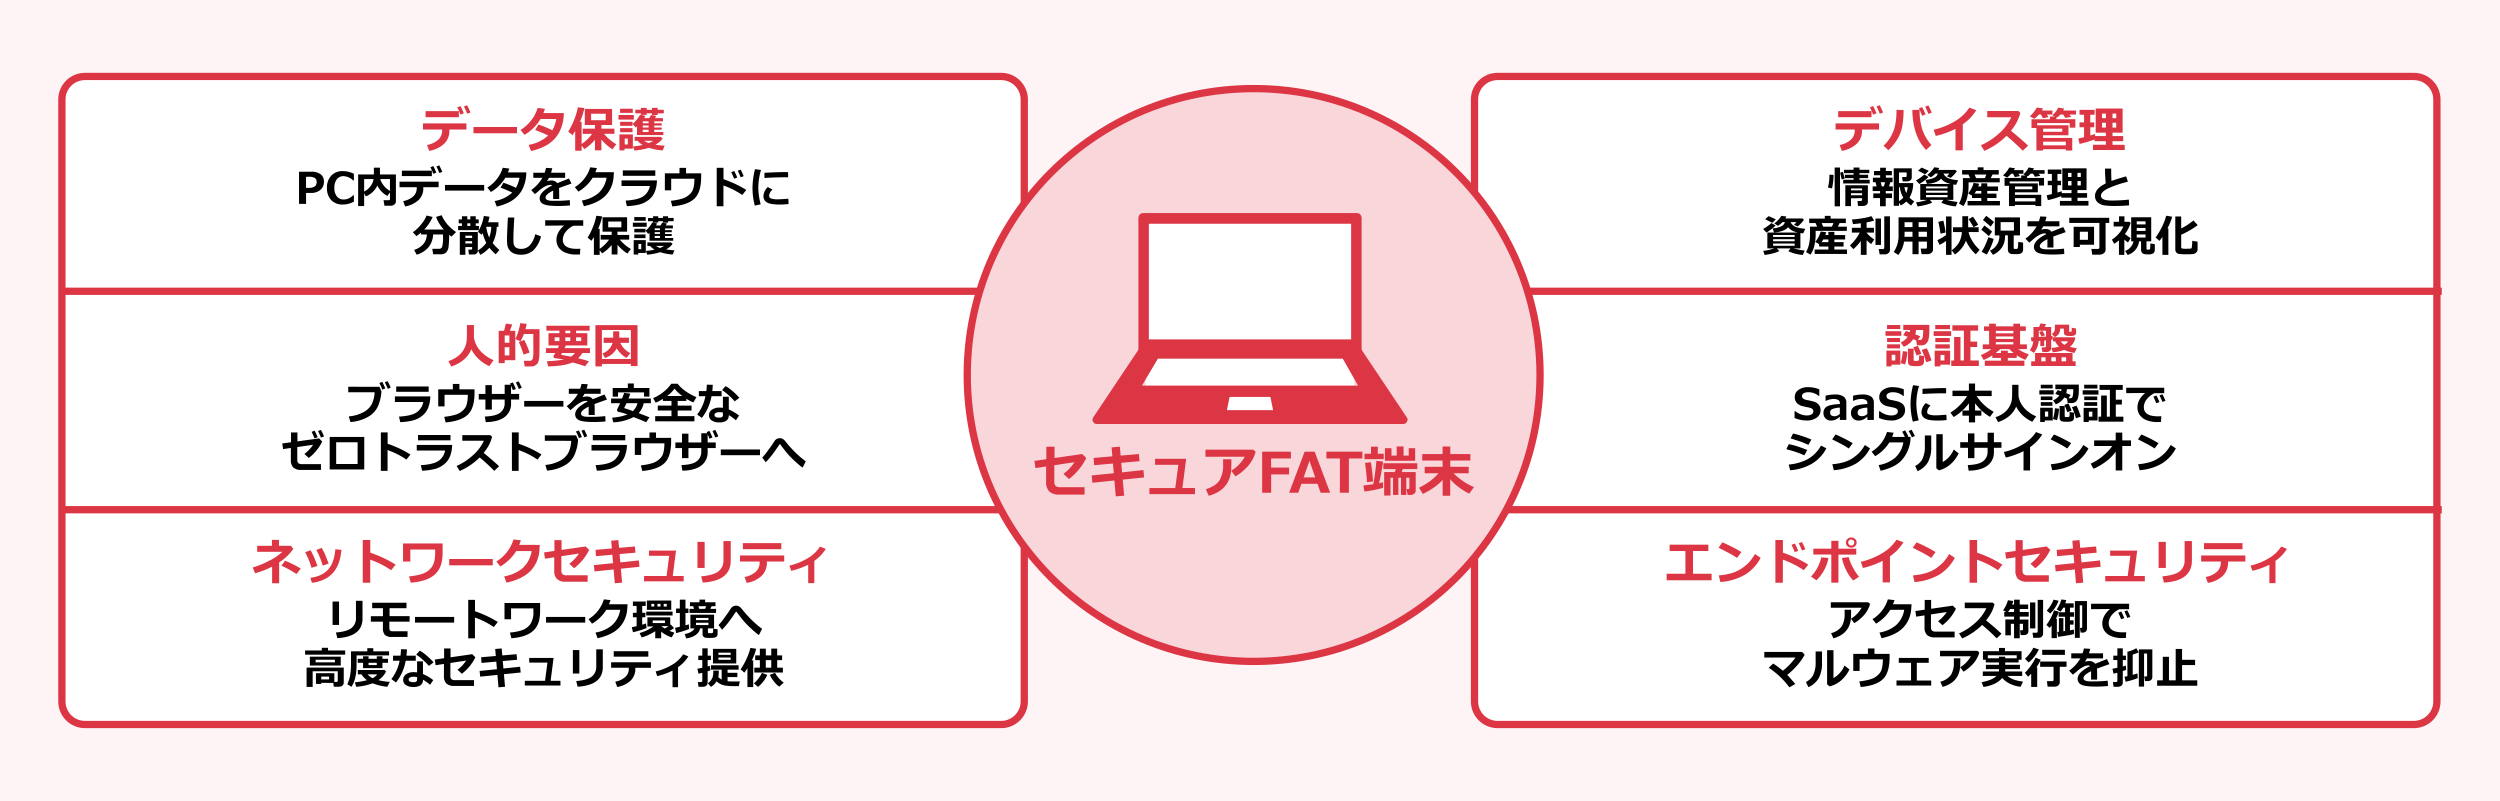
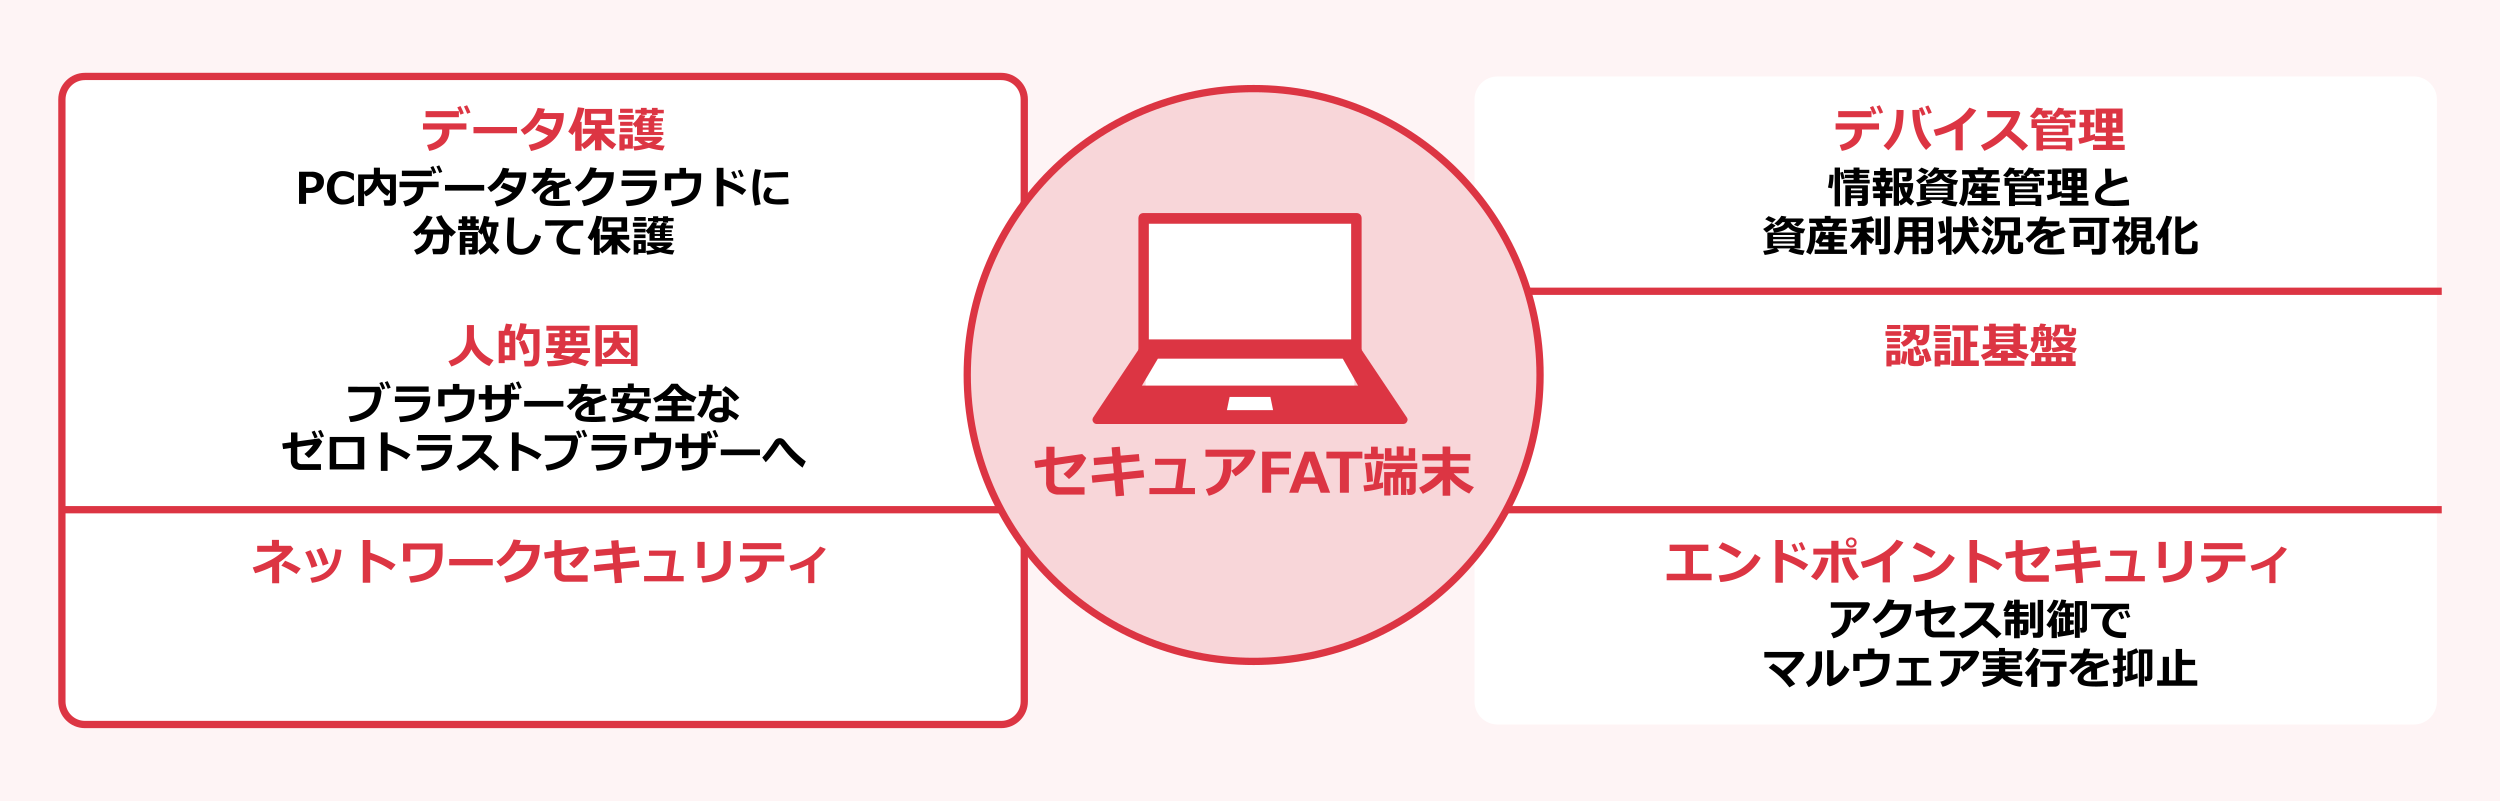
<svg xmlns="http://www.w3.org/2000/svg" width="1030" height="330" viewBox="0 0 1030 330">
  <g id="img_solution_intro_06-07" transform="translate(13464 8628)">
    <path id="パス_15048" data-name="パス 15048" d="M0,0H1030V330H0Z" transform="translate(-13464 -8628)" fill="#fef4f5" />
    <g id="パス_15049" data-name="パス 15049" transform="translate(-13440 -8598)" fill="#fff">
      <path d="M 388.5 268.5 L 11 268.5 C 5.762 268.5 1.5 264.238 1.5 259 L 1.5 11 C 1.5 5.762 5.762 1.5 11 1.5 L 388.5 1.5 C 393.738 1.5 398 5.762 398 11 L 398 259 C 398 264.238 393.738 268.5 388.5 268.5 Z" stroke="none" />
      <path d="M 11 3 C 6.589 3 3 6.589 3 11 L 3 259 C 3 263.411 6.589 267 11 267 L 388.5 267 C 392.911 267 396.5 263.411 396.5 259 L 396.5 11 C 396.5 6.589 392.911 3 388.5 3 L 11 3 M 11 0 L 388.5 0 C 394.575 0 399.5 4.925 399.5 11 L 399.5 259 C 399.5 265.075 394.575 270 388.5 270 L 11 270 C 4.925 270 0 265.075 0 259 L 0 11 C 0 4.925 4.925 0 11 0 Z" stroke="none" fill="#dc3543" />
    </g>
-     <path id="パス_15050" data-name="パス 15050" d="M0,0H399.5" transform="translate(-13439.5 -8508)" fill="none" stroke="#dc3543" stroke-width="3" />
    <path id="パス_15051" data-name="パス 15051" d="M0,0H399.5" transform="translate(-13439.5 -8418)" fill="none" stroke="#dc3543" stroke-width="3" />
    <g id="パス_15052" data-name="パス 15052" transform="translate(-12858 -8598)" fill="#fff">
      <path d="M 388.5 268.5 L 11 268.5 C 5.762 268.5 1.5 264.238 1.5 259 L 1.5 11 C 1.5 5.762 5.762 1.5 11 1.5 L 388.5 1.5 C 393.738 1.5 398 5.762 398 11 L 398 259 C 398 264.238 393.738 268.5 388.5 268.5 Z" stroke="none" />
-       <path d="M 11 3 C 6.589 3 3 6.589 3 11 L 3 259 C 3 263.411 6.589 267 11 267 L 388.5 267 C 392.911 267 396.5 263.411 396.5 259 L 396.5 11 C 396.5 6.589 392.911 3 388.5 3 L 11 3 M 11 0 L 388.5 0 C 394.575 0 399.5 4.925 399.5 11 L 399.5 259 C 399.5 265.075 394.575 270 388.5 270 L 11 270 C 4.925 270 0 265.075 0 259 L 0 11 C 0 4.925 4.925 0 11 0 Z" stroke="none" fill="#dc3543" />
    </g>
    <path id="パス_15053" data-name="パス 15053" d="M0,0H399.5" transform="translate(-12857.5 -8508)" fill="none" stroke="#dc3543" stroke-width="3" />
    <path id="パス_15054" data-name="パス 15054" d="M0,0H399.5" transform="translate(-12857.5 -8418)" fill="none" stroke="#dc3543" stroke-width="3" />
    <g id="パス_15055" data-name="パス 15055" transform="translate(-13067 -8593)" fill="#f8d6d9">
      <path d="M 119.5 237.5 C 111.493 237.5 103.491 236.693 95.717 235.103 C 88.142 233.552 80.69 231.239 73.57 228.228 C 66.578 225.27 59.834 221.61 53.526 217.348 C 47.278 213.127 41.402 208.279 36.061 202.939 C 30.721 197.598 25.873 191.723 21.652 185.474 C 17.39 179.166 13.73 172.422 10.772 165.43 C 7.761 158.31 5.448 150.858 3.897 143.283 C 2.307 135.509 1.5 127.507 1.5 119.5 C 1.5 111.493 2.307 103.491 3.897 95.717 C 5.448 88.142 7.761 80.69 10.772 73.57 C 13.73 66.578 17.39 59.834 21.652 53.526 C 25.873 47.278 30.721 41.402 36.061 36.061 C 41.402 30.721 47.278 25.873 53.526 21.652 C 59.834 17.39 66.578 13.73 73.57 10.772 C 80.69 7.761 88.142 5.448 95.717 3.897 C 103.491 2.307 111.493 1.5 119.5 1.5 C 127.507 1.5 135.509 2.307 143.283 3.897 C 150.858 5.448 158.31 7.761 165.43 10.772 C 172.422 13.73 179.166 17.39 185.474 21.652 C 191.723 25.873 197.598 30.721 202.939 36.061 C 208.279 41.402 213.127 47.278 217.348 53.526 C 221.61 59.834 225.27 66.578 228.228 73.57 C 231.239 80.69 233.552 88.142 235.103 95.717 C 236.693 103.491 237.5 111.493 237.5 119.5 C 237.5 127.507 236.693 135.509 235.103 143.283 C 233.552 150.858 231.239 158.31 228.228 165.43 C 225.27 172.422 221.61 179.166 217.348 185.474 C 213.127 191.723 208.279 197.598 202.939 202.939 C 197.598 208.279 191.723 213.127 185.474 217.348 C 179.166 221.61 172.422 225.27 165.43 228.228 C 158.31 231.239 150.858 233.552 143.283 235.103 C 135.509 236.693 127.507 237.5 119.5 237.5 Z" stroke="none" />
      <path d="M 119.5 3 C 111.594 3 103.693 3.796 96.018 5.367 C 88.539 6.897 81.183 9.181 74.154 12.154 C 67.251 15.073 60.594 18.687 54.366 22.895 C 48.196 27.063 42.395 31.849 37.122 37.122 C 31.849 42.395 27.063 48.196 22.895 54.366 C 18.687 60.594 15.073 67.251 12.154 74.154 C 9.181 81.183 6.897 88.539 5.367 96.018 C 3.796 103.693 3 111.594 3 119.5 C 3 127.406 3.796 135.307 5.367 142.982 C 6.897 150.461 9.181 157.817 12.154 164.846 C 15.073 171.749 18.687 178.406 22.895 184.634 C 27.063 190.804 31.849 196.605 37.122 201.878 C 42.395 207.151 48.196 211.937 54.366 216.105 C 60.594 220.313 67.251 223.927 74.154 226.846 C 81.183 229.819 88.539 232.103 96.018 233.633 C 103.693 235.204 111.594 236 119.5 236 C 127.406 236 135.307 235.204 142.982 233.633 C 150.461 232.103 157.817 229.819 164.846 226.846 C 171.749 223.927 178.406 220.313 184.634 216.105 C 190.804 211.937 196.605 207.151 201.878 201.878 C 207.151 196.605 211.937 190.804 216.105 184.634 C 220.313 178.406 223.927 171.749 226.846 164.846 C 229.819 157.817 232.103 150.461 233.633 142.982 C 235.204 135.307 236 127.406 236 119.5 C 236 111.594 235.204 103.693 233.633 96.018 C 232.103 88.539 229.819 81.183 226.846 74.154 C 223.927 67.251 220.313 60.594 216.105 54.366 C 211.937 48.196 207.151 42.395 201.878 37.122 C 196.605 31.849 190.804 27.063 184.634 22.895 C 178.406 18.687 171.749 15.073 164.846 12.154 C 157.817 9.181 150.461 6.897 142.982 5.367 C 135.307 3.796 127.406 3 119.5 3 M 119.5 0 C 185.498 0 239 53.502 239 119.5 C 239 185.498 185.498 239 119.5 239 C 53.502 239 0 185.498 0 119.5 C 0 53.502 53.502 0 119.5 0 Z" stroke="none" fill="#dc3543" />
    </g>
    <path id="パス_15056" data-name="パス 15056" d="M0,0H86V79H0Z" transform="translate(-12992 -8536)" fill="#fff" />
    <path id="パス_15045" data-name="パス 15045" d="M94.328,56.45H10.984V8.795H94.328ZM96.571,4.385H8.755l-.425.048-.374.1-.368.173-.32.272L7,5.3l-.159.368-.1.371-.057.419v54.4h91.96V6.455l-.051-.419-.1-.371L98.321,5.3l-.272-.32-.32-.272-.371-.173-.368-.1Z" transform="translate(-13001.66 -8544.614)" fill="#dc3543" fill-rule="evenodd" />
    <path id="パス_15046" data-name="パス 15046" d="M56.5,44.384H73.306l1.11,5.446H55.381ZM26.949,28.614h76.173l6.307,11.111H20.372ZM19.63,23.907.32,52.787l-.159.269-.054.224-.051.2L0,53.747l.057.419.156.419.266.368.371.32.161.125.263.051.212.048.263.048H128.056l.272-.048.2-.048.269-.051.176-.125.368-.32.244-.368.176-.419.048-.419v-.272l-.1-.2-.051-.224-.173-.269-19.319-28.88Z" transform="translate(-13013.903 -8508.846)" fill="#dc3543" />
    <path id="パス_15057" data-name="パス 15057" d="M21.529-14.308a24.068,24.068,0,0,1-7.109,8.67L12.14-7.749a19.6,19.6,0,0,0,4.56-4.829L8.378-11.32V-4.5A2.347,2.347,0,0,0,8.9-2.819a2.883,2.883,0,0,0,2.05.539h9.883V.764H10.5A5.8,5.8,0,0,1,6.289-.522,5.31,5.31,0,0,1,5-4.436V-10.8l-4.38.663L.18-13.106l4.908-.708v-5.132h3.38V-14.3l11.4-1.64ZM45.382-6.3l-8.816.91.584,6.615-3.459.27-.55-6.536-9.063.932-.314-3,9.119-.921-.348-4-7.76.7-.213-3,7.727-.663-.314-3.684,3.4-.292.326,3.684,7.513-.651.281,2.942-7.536.663L36.3-8.389l8.782-.943ZM66.327.573H47.561v-2.5H58.208L59.477-11.5H49.886v-2.482H62.7L61.15-1.932h5.177ZM91.315-16.879a12.123,12.123,0,0,1-1.174,2.993,15.076,15.076,0,0,1-3.111,4.065A19.765,19.765,0,0,1,83-6.738L81.264-9.063a14.1,14.1,0,0,0,3.223-2.572,14.929,14.929,0,0,0,2.381-3.2H70.651v-2.9H90.293Zm-9.984,3.1v.55q0,2.3-.084,3.824a13.4,13.4,0,0,1-.618,3.234,9.942,9.942,0,0,1-1.7,3.2A10.819,10.819,0,0,1,76.042-.432a15.728,15.728,0,0,1-4.032,1.7L70.8-1.449q4.167-1.292,5.649-3.672a12.244,12.244,0,0,0,1.482-6.5l-.022-2.156Zm24.516-.337H97.694v3.762h7.39v2.8H97.716V0H94.01V-16.924h11.837ZM122.019,0H118.1l-1.28-3.672h-6.66L108.879,0h-3.751l6.39-16.924h4.11Zm-6.132-6.3L113.5-13.128,111.1-6.3ZM135.3-14.117h-5.559V0H126.04V-14.117H120.48v-2.808H135.3Zm21.742.966H144.581v-5.177h2.7V-15.3h2.156v-3.762h2.83V-15.3H154.4v-3.032h2.65ZM144.1-13.836h-7.94v-2.235h2.7v-2.9h2.785v2.9H144.1Zm-.281,11.814a48.838,48.838,0,0,1-7.659,1.516l-.438-2.482q1.8-.168,4.088-.517a95.631,95.631,0,0,0,1.258-9.625l2.751.281a82.593,82.593,0,0,1-1.673,8.939q.977-.191,1.673-.371Zm-4.133-2.639-2.482.314q-.27-4.38-.809-7.929l2.392-.281A76.574,76.574,0,0,1,139.685-4.661ZM150.129.9h-2.19V-6.177h-1.056V1.157h-2.605V-8.5H148.7q.124-.393.359-1.247h-5.1V-12.14h13.959v2.392h-5.986L151.465-8.5h5.806v7.491A1.71,1.71,0,0,1,156.654.4a2.234,2.234,0,0,1-1.449.5h-1.269l-.449-2.415h.73a.407.407,0,0,0,.46-.46v-4.2h-1.292V.9h-2.179V-6.177h-1.078Zm18.238-6.177a19.673,19.673,0,0,1-3.015,2.707A28.991,28.991,0,0,1,160.2.483l-1.55-2.527A30.869,30.869,0,0,0,163.358-4.9a24.588,24.588,0,0,0,3.324-3.116h-5.705v-2.673h7.367v-2.572h-8.378v-2.673h8.378v-3.1h3.167v3.1h8.277v2.673h-8.277v2.572H179.1v2.673h-6.2a21.96,21.96,0,0,0,3.712,3.139,24.64,24.64,0,0,0,4.655,2.566L179.306.371a25.533,25.533,0,0,1-4.638-2.931,19.212,19.212,0,0,1-3.178-3V1.247h-3.122Z" transform="translate(-13038 -8425)" fill="#dc3543" />
    <path id="パス_15058" data-name="パス 15058" d="M-34.941-12.715H-48.662V-15.2h13.721Zm3.105,5.078h-7.031l.01.576a7.14,7.14,0,0,1-2.148,5.283,11.877,11.877,0,0,1-6.172,2.939l-.879-2.441a9.329,9.329,0,0,0,4.595-2.144A4.982,4.982,0,0,0-41.855-7.2v-.439h-7.881v-2.52h17.9Zm1.68-7.021-1.367.518q-.684-1.709-1.338-3l1.3-.5Q-30.762-16.1-30.156-14.658ZM-32.9-14.3l-1.4.537a18.921,18.921,0,0,0-1.3-3l1.318-.557Q-33.486-15.762-32.9-14.3Zm21.914,8.213H-28.926v-2.6h17.939ZM8.3-14.414a20.609,20.609,0,0,1-.254,2.979A17.59,17.59,0,0,1,6.748-7.2,13.214,13.214,0,0,1,4.292-3.6,14.508,14.508,0,0,1,.322-.713,23.291,23.291,0,0,1-5.225,1.221L-6.2-1.318A15.371,15.371,0,0,0,1.846-5.176,54.78,54.78,0,0,0-3.516-7.441l1.357-2.236A48.478,48.478,0,0,1,3.555-7.344a13.893,13.893,0,0,0,1.621-4.619H-1.309A18.406,18.406,0,0,1-7.92-5.439l-1.6-2.041a16.152,16.152,0,0,0,4.448-4.033A15.833,15.833,0,0,0-2.48-16.543l3,.381q-.41,1.211-.625,1.748ZM15.625,1.1H12.979V-7.031q-.391.635-1.113,1.7L10.1-6.777a27.53,27.53,0,0,0,2.383-4.707,25.9,25.9,0,0,0,1.6-5.312l2.676.322a27.686,27.686,0,0,1-1.816,5.654h.684v9.15a16.55,16.55,0,0,0,4.3-4.189H16.084V-8h5.039V-9.492h-4.18v-6.621h11.24v6.621h-4.4V-8h5.361v2.139H24.873A18.566,18.566,0,0,0,29.9-1.572L28.34.508a18.287,18.287,0,0,1-4.561-4.023V.928H21.123V-3.4A19,19,0,0,1,16.738.439l-1.113-1.5Zm9.932-12.578v-2.666H19.541v2.666Zm16.865-2.2H40.059V-14.3H37.764v-1.475h2.295v-.781h2.363v.781H44.6v-.781h2.344v.781h2.539V-14.3H46.943v.684H44.6V-14.3H42.422Zm-5.723-.82H31.465v-1.7H36.7ZM41.9-13.3a8.157,8.157,0,0,1-.5.967H43.5q.312-.547.7-1.279l2.266.361-.625.918h3.3v1.318H45.557v.8h3.066v.938H45.557v.82H48.6v.918H45.557v.928H49.3v1.26H38.438v-3.6q-.273.244-.576.5L36.66-9.98a9.939,9.939,0,0,0,1.646-1.665,10.646,10.646,0,0,0,1.372-2.075Zm1.318,3.086v-.8h-2.4v.8Zm-2.4,1.758h2.4v-.82h-2.4Zm2.4.918h-2.4v.928h2.4Zm-6.084-4.18H30.82v-1.914h6.318ZM36.6-9.16H31.484v-1.66H36.6Zm0,2.627H31.484v-1.68H36.6ZM36.738.244H33.3V.967H31.2v-6.6h5.537Zm-2.08-1.719V-3.9H33.379v2.422ZM49-3.9a9.291,9.291,0,0,1-2.979,2.52,34.308,34.308,0,0,0,3.838.4L49.023.967A23.237,23.237,0,0,1,43.35-.117a27.016,27.016,0,0,1-5.986,1.143L36.816-.713a23.7,23.7,0,0,0,3.955-.566,8.665,8.665,0,0,1-2.1-1.7H37.48V-4.6H48.262ZM43.262-2.041A8.385,8.385,0,0,0,45.1-2.979H41.406A9.176,9.176,0,0,0,43.262-2.041Z" transform="translate(-13240 -8567)" fill="#dc3543" />
    <path id="パス_15059" data-name="パス 15059" d="M-97.9-4.509V0h-2.9V-13.245h5.01a6.23,6.23,0,0,1,3.911,1.05,3.672,3.672,0,0,1,1.336,3.072,4.183,4.183,0,0,1-1.477,3.362,5.747,5.747,0,0,1-3.85,1.252Zm-.018-6.653v4.553h.773a4.766,4.766,0,0,0,2.887-.6,2.3,2.3,0,0,0,.708-1.85,1.871,1.871,0,0,0-.681-1.564,4.679,4.679,0,0,0-2.694-.536ZM-78.192-.888A12.821,12.821,0,0,1-80.846.07a9.847,9.847,0,0,1-1.9.193,6.349,6.349,0,0,1-4.79-1.811A6.973,6.973,0,0,1-89.284-6.6a7.006,7.006,0,0,1,1.771-5.041A6.286,6.286,0,0,1-82.736-13.5a9.987,9.987,0,0,1,4.544,1.116v2.716H-78.5a6.2,6.2,0,0,0-3.911-1.758,3.415,3.415,0,0,0-2.795,1.261,5.516,5.516,0,0,0-1.028,3.573,5.348,5.348,0,0,0,1.046,3.538,3.467,3.467,0,0,0,2.795,1.244,5.119,5.119,0,0,0,1.784-.321A7.492,7.492,0,0,0-78.473-3.56h.281Zm17.306-.1A1.523,1.523,0,0,1-61.554.264a2.453,2.453,0,0,1-1.529.51h-2.522l-.378-2.285h2.162q.483,0,.483-.431v-2.8L-64.4-3.27a9.678,9.678,0,0,1-4.122-4.289,9.184,9.184,0,0,1-4.729,4.482l-.721-1.248V.905h-2.47V-12.111h6.478v-2.821h2.5v2.821h6.574Zm-9.193-9.237h-3.894V-5.08A7.518,7.518,0,0,0-71.341-7.3,6.588,6.588,0,0,0-70.08-10.222Zm6.741,4.86v-4.86h-4.017A8.49,8.49,0,0,0-65.9-7.541,8.268,8.268,0,0,0-63.338-5.361Zm17.262-6.082H-58.425v-2.232h12.349Zm2.795,4.57H-49.61l.009.519A6.426,6.426,0,0,1-51.535-1.6a10.689,10.689,0,0,1-5.555,2.646l-.791-2.2a8.4,8.4,0,0,0,4.135-1.929,4.484,4.484,0,0,0,1.446-3.4v-.4h-7.093V-9.141h16.11Zm1.512-6.319-1.23.466q-.615-1.538-1.2-2.7l1.169-.448Q-42.315-14.493-41.77-13.192Zm-2.47.325-1.257.483a17.029,17.029,0,0,0-1.169-2.7l1.187-.5Q-44.767-14.186-44.24-12.867Zm19.723,7.392H-40.663V-7.813h16.146Zm17.358-7.5a18.548,18.548,0,0,1-.229,2.681A15.831,15.831,0,0,1-8.556-6.478a11.893,11.893,0,0,1-2.21,3.239,13.057,13.057,0,0,1-3.573,2.6A20.962,20.962,0,0,1-19.332,1.1l-.879-2.285a13.834,13.834,0,0,0,7.242-3.472A49.3,49.3,0,0,0-17.793-6.7l1.222-2.013a43.63,43.63,0,0,1,5.142,2.1,12.5,12.5,0,0,0,1.459-4.157h-5.836A16.565,16.565,0,0,1-21.757-4.9L-23.2-6.732a14.537,14.537,0,0,0,4-3.63,14.25,14.25,0,0,0,2.333-4.526l2.7.343q-.369,1.09-.562,1.573ZM6.394-2.013h-2.5L3.9-5.467Q.76-3.929.76-2.593T3.784-1.266l.976-.009a44.569,44.569,0,0,0,5.977-.29l.123,2.2Q8.389.87,6.016.87,1.455.87-.1.092a2.54,2.54,0,0,1-1.556-2.4q0-2.672,5.106-5.247a.819.819,0,0,0-.686-.29A5.035,5.035,0,0,0,.7-7.26,12.761,12.761,0,0,0-2.079-5.317q-1.072.949-1.538,1.283L-5.146-5.687A16.259,16.259,0,0,0-.523-10.749H-4.276v-2.083H.391a15.023,15.023,0,0,0,.554-2l2.584.141q-.246,1.09-.5,1.854h5.8v2.083H2.184q-.229.457-.844,1.406a5.379,5.379,0,0,1,1.688-.29A2.956,2.956,0,0,1,5.612-8.525q1.143-.492,4.816-1.934l1.028,2.092q-1.731.589-5.168,1.846a10.725,10.725,0,0,1,.088,1.415ZM28.929-13.052l-.123,1.679a12.273,12.273,0,0,1-3.322,7.967Q22.522-.369,16.563.958l-.844-2.347a14.221,14.221,0,0,0,6.807-3.023,10.837,10.837,0,0,0,3.379-6.354h-5.73A16.987,16.987,0,0,1,14.3-5.054L12.836-6.908a14.479,14.479,0,0,0,6.337-8.156l2.733.308q-.334,1-.615,1.705ZM45.98-11.575H32.6V-13.79H45.98Zm.677,1.89a13.152,13.152,0,0,1-.831,4.544A7.964,7.964,0,0,1,43.2-1.6,10.351,10.351,0,0,1,39.076.325a25.55,25.55,0,0,1-4.8.6l-.519-2.285q4.9-.264,7.128-1.661a6.5,6.5,0,0,0,2.865-4.359H32.067v-2.3Zm18.22-1.494q0,6.354-2.764,9t-9.136,3.23L52.4-1.274a24.7,24.7,0,0,0,4.917-.967,7.517,7.517,0,0,0,2.615-1.521A5.905,5.905,0,0,0,61.33-5.493,8.259,8.259,0,0,0,61.9-7.6a17.648,17.648,0,0,0,.211-2.764h-9.58v4.781h-2.61v-7.014h6.029v-2.232h2.7v2.232h6.231Zm18.6,5.44L81.813-3.656a32.766,32.766,0,0,0-7.761-3.92V.993H71.284V-14.862h2.795v4.693A44.925,44.925,0,0,1,83.474-5.739Zm-1.063-5.687-1.266.466q-.615-1.538-1.2-2.7l1.2-.448Q81.866-12.727,82.411-11.426Zm-2.663.571-1.283.492q-.721-1.784-1.2-2.707l1.239-.483A29.043,29.043,0,0,1,79.748-10.854Zm9.791-3.111a26.313,26.313,0,0,0-1.116,6.794A27.343,27.343,0,0,0,89.407.167L86.981.721a28.573,28.573,0,0,1-.949-7.181,32.184,32.184,0,0,1,1.037-7.849ZM100.7-10.942l-.738-.009q-1.151-.018-3.823.044t-5.177.237v-2.145q5.941-.29,8.227-.29.914,0,1.512.053ZM100.894.07q-2.153.2-3.683.2-3.858,0-5.265-.892a2.843,2.843,0,0,1-1.406-2.544,5.447,5.447,0,0,1,1.8-3.762l1.942,1.037A3.712,3.712,0,0,0,92.87-3.243a1.105,1.105,0,0,0,.738.989,8.18,8.18,0,0,0,3.059.365q1.178,0,4.14-.255ZM-45.545,12.591a8.872,8.872,0,0,1-2.035,5.4A10.1,10.1,0,0,1-52.3,20.94L-53.4,19q5.063-1.784,5.282-6.407h-2.408v-.773a20.872,20.872,0,0,1-1.89,1.477l-1.494-1.608a16.3,16.3,0,0,0,3.56-3.419,13.468,13.468,0,0,0,2.109-3.472l2.487.589a18.121,18.121,0,0,1-3.437,5.168h8.024A16.12,16.12,0,0,1-44.35,5.366l2.3-.694a16.179,16.179,0,0,0,2.483,3.911A20.076,20.076,0,0,0-36.105,11.6L-38,13.5l-.94-.809a41.192,41.192,0,0,1-.224,4.671,4.132,4.132,0,0,1-1.059,2.663,3.119,3.119,0,0,1-2.153.743h-3.164l-.36-2.25h2.786a1.3,1.3,0,0,0,1.252-.773,14.076,14.076,0,0,0,.382-4.4v-.756Zm26.2-3.155a15.057,15.057,0,0,1-1.679,6.688A19.671,19.671,0,0,0-18.237,19l-1.529,1.775a18.88,18.88,0,0,1-2.61-2.716A13.7,13.7,0,0,1-26.1,20.993l-1-1.8a11.724,11.724,0,0,0,3.454-3.138,16.805,16.805,0,0,1-1.485-4.025,7.112,7.112,0,0,1-.475.686l-1.459-1.222A17.462,17.462,0,0,0-24.68,4.971l2.338.325A13.653,13.653,0,0,1-22.9,7.563h4.245V9.436Zm-3.111,4.412A13.16,13.16,0,0,0-21.6,9.436l-2.065.009A15.076,15.076,0,0,0-22.456,13.848Zm-4.236-3.041h-8.569V9.093h1.582V8.012h-1.327V6.395h1.327V5.1h2.215V6.395h1.239V5.1h2.232V6.395h1.213V8.012h-1.213V9.093h1.3Zm-4.772-1.714h1.239V8.012h-1.239Zm1.978,8.7h-2.786v3.182h-2.285v-9.4h7.418v7.8a1.269,1.269,0,0,1-.514,1.068,1.8,1.8,0,0,1-1.112.391h-2.048l-.237-2h1.046q.519,0,.519-.4Zm0-3.771v-.914h-2.786v.914ZM-32.273,16.3h2.786v-.923h-2.786Zm31.157-2.918A11.869,11.869,0,0,1-4.28,19.165,7.583,7.583,0,0,1-9.475,20.94a7.336,7.336,0,0,1-2.4-.356,4.658,4.658,0,0,1-1.679-.962,4.555,4.555,0,0,1-1-1.323,4.862,4.862,0,0,1-.457-1.521,21.132,21.132,0,0,1-.105-2.492q0-1.846.378-8.648h2.628q-.36,6.073-.36,8.446a17.373,17.373,0,0,0,.1,2.452,2.483,2.483,0,0,0,.453,1,2.221,2.221,0,0,0,1.015.738,4.47,4.47,0,0,0,1.622.259,4.774,4.774,0,0,0,3.551-1.45,10.276,10.276,0,0,0,2.259-4.588Zm16.2,5.089-.123,2.373q-.958.026-1.274.026a11.452,11.452,0,0,1-5.054-.91,6.141,6.141,0,0,1-2.593-2.2,5.533,5.533,0,0,1-.782-2.931q0-3.217,3.173-5.924L.615,8.987V6.737H16.286V9H12.252a8.628,8.628,0,0,0-3.138,2.47,5.2,5.2,0,0,0-1.23,3.252q0,3.8,5.774,3.8Q14.326,18.523,15.082,18.471Zm7.98,2.522H20.681V13.672q-.352.571-1,1.529l-1.591-1.3a24.777,24.777,0,0,0,2.145-4.236,23.307,23.307,0,0,0,1.441-4.781l2.408.29a24.918,24.918,0,0,1-1.635,5.089h.615V18.5a14.9,14.9,0,0,0,3.867-3.771H23.476V12.8h4.535V11.457H24.249V5.5H34.365v5.959H30.4V12.8h4.825v1.925H31.386a16.709,16.709,0,0,0,4.526,3.858l-1.406,1.872a16.459,16.459,0,0,1-4.1-3.621v4H28.011V16.941A17.1,17.1,0,0,1,24.064,20.4l-1-1.354ZM32,9.673v-2.4H26.587v2.4ZM47.18,7.7H45.053V7.133H42.987V5.806h2.065V5.1H47.18v.7h1.96V5.1h2.109v.7h2.285V7.133H51.249v.615H49.14V7.133H47.18Zm-5.15-.738H37.318V5.428h4.711Zm4.685,1.072a7.341,7.341,0,0,1-.448.87h1.881q.281-.492.633-1.151l2.039.325-.562.826h2.971v1.187H50v.721h2.76v.844H50v.738h2.742v.826H50v.835h3.366v1.134H43.594V11.94q-.246.22-.519.448l-1.081-1.371a8.945,8.945,0,0,0,1.481-1.5A9.582,9.582,0,0,0,44.71,7.651ZM47.9,10.807v-.721H45.738v.721Zm-2.162,1.582H47.9V11.65H45.738Zm2.162.826H45.738v.835H47.9ZM42.425,9.453H36.738V7.73h5.687Zm-.483,2.3H37.336V10.262h4.605Zm0,2.364H37.336V12.608h4.605Zm.123,6.1H38.971v.65h-1.89V14.929h4.983Zm-1.872-1.547v-2.18H39.041v2.18ZM53.1,16.493a8.362,8.362,0,0,1-2.681,2.268,30.877,30.877,0,0,0,3.454.36l-.756,1.749a20.914,20.914,0,0,1-5.106-.976,24.314,24.314,0,0,1-5.388,1.028l-.492-1.564a21.328,21.328,0,0,0,3.56-.51,7.8,7.8,0,0,1-1.89-1.529H42.732V15.86h9.7Zm-5.168,1.67a7.547,7.547,0,0,0,1.652-.844H46.266A8.258,8.258,0,0,0,47.936,18.163Z" transform="translate(-13240 -8544)" />
    <path id="パス_15060" data-name="パス 15060" d="M-44.941-12.715H-58.662V-15.2h13.721Zm3.105,5.078h-7.031l.01.576a7.14,7.14,0,0,1-2.148,5.283,11.877,11.877,0,0,1-6.172,2.939l-.879-2.441a9.329,9.329,0,0,0,4.595-2.144A4.982,4.982,0,0,0-51.855-7.2v-.439h-7.881v-2.52h17.9Zm1.68-7.021-1.367.518q-.684-1.709-1.338-3l1.3-.5Q-40.762-16.1-40.156-14.658ZM-42.9-14.3l-1.4.537a18.921,18.921,0,0,0-1.3-3l1.318-.557Q-43.486-15.762-42.9-14.3ZM-20.244-1.26l-2.2,2.041a17.256,17.256,0,0,1-3.433-5.1,24.649,24.649,0,0,1-1.714-5.718,30.516,30.516,0,0,1-.5-5l.01-.664,2.949-.059v.322a26.159,26.159,0,0,0,1.021,7.49A18.133,18.133,0,0,0-20.244-1.26ZM-31.719-15.654a39.409,39.409,0,0,1-.64,7.183,16.116,16.116,0,0,1-2,4.941A20.568,20.568,0,0,1-38,.9L-39.98-.977A16.427,16.427,0,0,0-37.187-4.36a19.32,19.32,0,0,0,1.719-3.9,28.16,28.16,0,0,0,.811-7.48ZM-20.1-14.58l-1.406.518q-.41-1.035-1.3-3.018l1.3-.479Q-20.7-16.025-20.1-14.58Zm-2.568.723-1.426.537q-.4-1.055-1.3-3.057l1.338-.479A32.269,32.269,0,0,1-22.666-13.857ZM-7.344.938h-3V-7.92A36.387,36.387,0,0,1-18.457-4.98l-.9-2.559a29.688,29.688,0,0,0,8.965-3.623,17.931,17.931,0,0,0,5.771-5.5l2.842,1.084A21.728,21.728,0,0,1-4.57-12.07,22.3,22.3,0,0,1-7.344-9.785ZM19.58-1l-2.2,2.1A90.241,90.241,0,0,0,10.7-5.039a29.754,29.754,0,0,1-9.141,6.2L.137-1.143A27.267,27.267,0,0,0,7.407-5.85a20.357,20.357,0,0,0,5.229-6.836L2.744-12.7v-2.559H15.576l.8.771a18.836,18.836,0,0,1-1.6,4.077A24.351,24.351,0,0,1,12.52-7.119Q16.738-3.691,19.58-1Zm6.143-15.342a7.2,7.2,0,0,1-.469.879H29.6v1.641H27.324l.674,1.1-2.314.439-.82-1.543h-.83a12.111,12.111,0,0,1-1.875,1.758l-1.895-1a12.121,12.121,0,0,0,2.881-3.623Zm8.721.059-.43.82h5.3v1.641H36.6l.723,1.006-2.422.4-.889-1.406H32.852a10.541,10.541,0,0,1-1.23,1.24l-.381-.166v.869h7.8V-8.4H36.719v-1.895H23.3v.918H36.2v4.1H25.723V-4.16H37.764V1.006H35.117V.469H25.742v.537H23V-8.271H20.977v-3.6h7.607V-13h2.051L29.6-13.437q1.318-1.445,1.6-1.855a14.135,14.135,0,0,0,.781-1.367ZM33.662-6.7V-7.979h-7.9V-6.7Zm1.455,5.566v-1.5H25.762v1.5Zm11.846-2.4A49.432,49.432,0,0,1,40.8-1.7l-.557-2.217,2.393-.566V-8.555H40.762v-2.021h1.875v-3.145H40.762v-2.012h6.221v2.012H45.2v3.145h1.621v2.021H45.2v3.369q1.162-.352,1.885-.635l.1.889h4.443V-6.338h-4.2v-9.941H58.516v9.941h-4.16v1.406h4.4v2.1h-4.4v1.475h5.029V.8H46.318V-1.357h5.3V-2.832H46.963Zm7.393-8.76h1.523v-1.9H54.355Zm-4.316,0h1.582v-1.9H50.039Zm1.582,1.855H50.039v2h1.582Zm4.258,0H54.355v2h1.523Z" transform="translate(-12648 -8567)" fill="#dc3543" />
    <path id="パス_15061" data-name="パス 15061" d="M-57.92,1.011h-2.2V-14.977h2.2ZM-45.686-8.4H-56.61V-9.914h4.28V-10.6h-3.577v-1.406h3.577v-.659h-3.955v-1.389h3.955v-.923H-49.9v.923h4.052v1.389H-49.9v.659h3.577V-10.6H-49.9v.686h4.21ZM-56-10.415l-1.222.334-.642-2.786,1.16-.334Zm-4.57-1.556a25.5,25.5,0,0,1-.642,5.6l-1.679-.36a20.437,20.437,0,0,0,.615-5.291Zm11.76,9.633L-53.4-2.32V.923h-2.329v-8.6h9.29V-.773A1.417,1.417,0,0,1-47.021.4a2.062,2.062,0,0,1-1.292.448h-2.215L-50.7-1.2h1.362a.559.559,0,0,0,.36-.136.4.4,0,0,0,.167-.312Zm0-3.234v-.782H-53.4v.782ZM-53.4-3.56h4.588V-4.4H-53.4ZM-39.076.993h-2.355v-3.4h-2.777V-4.315h2.777v-.976h-3.032V-7.2h1.635l-.466-1.723h-1.072v-1.872h2.988v-.993H-43.9v-1.767h2.522V-14.88h2.355v1.327h2.47v1.767h-2.47v.993h2.751v1.872h-.905L-37.723-7.2h1.547v1.907h-2.9v.976H-36.5v1.907h-2.575ZM-40.711-7.2h.861l.5-1.723h-1.775Zm7.1,8H-35.78V-14.651h7.427v3.779A1.447,1.447,0,0,1-28.9-9.734a1.883,1.883,0,0,1-1.261.47H-32.1l-.246-1.819h1.424q.466,0,.466-.413v-1.441h-3.155v4.359h5.836A11.209,11.209,0,0,1-29.3-2.593,10.2,10.2,0,0,0-27.325-1.02L-28.635.668A13.083,13.083,0,0,1-30.577-.976,10.673,10.673,0,0,1-32.906.65l-.7-1.178Zm2.988-5.273a8.734,8.734,0,0,0,.6-2.4h-1.371A9.368,9.368,0,0,0-30.621-4.474Zm-2.988-2.4v5.748a8.531,8.531,0,0,0,1.784-1.459,10.525,10.525,0,0,1-1.433-4.289ZM-19.942-.554a11.009,11.009,0,0,1-2.7.962,26.723,26.723,0,0,1-3.313.637l-.615-1.687a22.163,22.163,0,0,0,4.562-1.011h-2.848v-6.53h12.63a9.929,9.929,0,0,1-2.461-.853,5.462,5.462,0,0,1-1.591-1.354,5.393,5.393,0,0,1-2.333,1.481,11.16,11.16,0,0,1-3.511.672L-22.658-9.9a9.652,9.652,0,0,0,3.41-.822,2.67,2.67,0,0,0,1.635-1.753h-1.02A9.676,9.676,0,0,1-20.5-10.942l-1.459-1A12.936,12.936,0,0,0-20.276-13.5,7.014,7.014,0,0,0-19.1-15.082l2.092.29q-.246.483-.439.809h7.022l.65.545A13.024,13.024,0,0,1-11-11.962a9.175,9.175,0,0,1-1.336,1.239l-1.564-.65a8.253,8.253,0,0,0,1.028-1.1h-2.426a3.527,3.527,0,0,0,.861,1.129,4.106,4.106,0,0,0,1.226.809,10.481,10.481,0,0,0,1.714.479,17.475,17.475,0,0,0,2.254.316l-.844,1.89q-.659-.062-1.151-.141v6.337h-2.856a35.993,35.993,0,0,0,4.623.879l-.756,1.819A17.984,17.984,0,0,1-16.181-.483l.853-1.169h-5.581Zm6.337-5.818v-.809h-8.877v.809Zm-8.877,1.784h8.877v-.861h-8.877Zm8.877.923h-8.877v.932h8.877Zm-7.743-9.958L-22.808-12.2q-1.028-.492-2.936-1.477l1.406-1.274Q-23.194-14.493-21.349-13.623Zm-.105,2.522a12.673,12.673,0,0,1-1.709,1.516,19.759,19.759,0,0,1-2.052,1.4L-26.6-9.659a17.122,17.122,0,0,0,3.4-2.435ZM7.9-8.886H-4.948v1.274a19.238,19.238,0,0,1-.611,5.12A10.159,10.159,0,0,1-7.075.905L-8.912-.141a11.19,11.19,0,0,0,1.129-2.8,17.057,17.057,0,0,0,.5-4.5v-3.173h2.927l-.624-1.477H-7.611v-1.837h6.425v-1.134H1.222v1.134H7.488v1.837H4.913l-.721,1.477H7.9Zm-9.747-1.731H1.767l.624-1.477H-2.47ZM7.972.633H-5.361V-1.2H.29V-2.426H-3.524v-.993l-1.608-.914A10.907,10.907,0,0,0-2.883-8.64L-.6-8.3q-.167.563-.387,1.134H.29v-1.31H2.751v1.31H7.2v1.819H2.751v1.1h3.8v1.819h-3.8V-1.2H7.972ZM-1.819-5.344a11.4,11.4,0,0,1-.686,1.1H.29v-1.1ZM14.15-14.7a6.483,6.483,0,0,1-.422.791H17.64v1.477H15.592l.606.993-2.083.4-.738-1.389H12.63a10.9,10.9,0,0,1-1.687,1.582l-1.705-.9a10.909,10.909,0,0,0,2.593-3.261ZM22-14.651l-.387.738h4.772v1.477H23.941l.65.905-2.18.36-.8-1.266H20.566a9.486,9.486,0,0,1-1.107,1.116l-.343-.149v.782h7.022v3.129H24.047V-9.264H11.971v.826h11.61v3.691H14.15v1H24.987V.905H22.605V.422H14.168V.905H11.7v-8.35H9.879v-3.243h6.847V-11.7h1.846l-.932-.4q1.187-1.3,1.441-1.67a12.721,12.721,0,0,0,.7-1.23Zm-.7,8.622V-7.181h-7.11v1.151Zm1.31,5.01V-2.373h-8.42V-1.02ZM33.267-3.182a44.489,44.489,0,0,1-5.546,1.652l-.5-2,2.153-.51V-7.7H27.686V-9.519h1.688v-2.83H27.686v-1.811h5.6v1.811H31.676v2.83h1.459V-7.7H31.676v3.032q1.046-.316,1.7-.571l.088.8h4V-5.7H33.68v-8.947h9.984V-5.7H39.92v1.266h3.964v1.89H39.92v1.327h4.526V.721H32.687V-1.222h4.772V-2.549H33.267Zm6.653-7.884h1.371v-1.714H39.92Zm-3.885,0h1.424v-1.714H36.035ZM37.459-9.4H36.035v1.8h1.424Zm3.832,0H39.92v1.8h1.371ZM61.2.615q-2.777.237-5.344.237A30.8,30.8,0,0,1,50.88.6,5.257,5.257,0,0,1,48.146-.716a3.422,3.422,0,0,1-.993-2.562q0-3.015,4.412-5.15-.281-3.032-.3-6.117h2.558l-.009.791v.264q0,1.951.123,4.052,2.03-.765,6.021-1.9l.738,2.2a45.742,45.742,0,0,0-8.24,2.8q-2.861,1.4-2.861,3,0,1.951,4.3,1.951h.817a62.157,62.157,0,0,0,6.381-.378ZM-82.942,19.446a11.009,11.009,0,0,1-2.7.962,26.723,26.723,0,0,1-3.313.637l-.615-1.687a22.163,22.163,0,0,0,4.562-1.011h-2.848v-6.53h12.63a9.929,9.929,0,0,1-2.461-.853,5.462,5.462,0,0,1-1.591-1.354,5.393,5.393,0,0,1-2.333,1.481,11.16,11.16,0,0,1-3.511.672l-.536-1.661a9.652,9.652,0,0,0,3.41-.822,2.67,2.67,0,0,0,1.635-1.753h-1.02A9.676,9.676,0,0,1-83.5,9.058l-1.459-1A12.936,12.936,0,0,0-83.276,6.5,7.014,7.014,0,0,0-82.1,4.918l2.092.29q-.246.483-.439.809h7.022l.65.545A13.024,13.024,0,0,1-74,8.038a9.175,9.175,0,0,1-1.336,1.239l-1.564-.65a8.253,8.253,0,0,0,1.028-1.1h-2.426a3.527,3.527,0,0,0,.861,1.129,4.106,4.106,0,0,0,1.226.809,10.481,10.481,0,0,0,1.714.479,17.475,17.475,0,0,0,2.254.316l-.844,1.89q-.659-.062-1.151-.141v6.337h-2.856a35.993,35.993,0,0,0,4.623.879l-.756,1.819a17.984,17.984,0,0,1-5.959-1.529l.853-1.169h-5.581Zm6.337-5.818v-.809h-8.877v.809Zm-8.877,1.784h8.877v-.861h-8.877Zm8.877.923h-8.877v.932h8.877Zm-7.743-9.958L-85.808,7.8q-1.028-.492-2.936-1.477l1.406-1.274Q-86.194,5.507-84.349,6.377ZM-84.454,8.9a12.673,12.673,0,0,1-1.709,1.516,19.759,19.759,0,0,1-2.052,1.4L-89.6,10.341a17.122,17.122,0,0,0,3.4-2.435ZM-55.1,11.114h-12.85v1.274a19.238,19.238,0,0,1-.611,5.12,10.159,10.159,0,0,1-1.516,3.4l-1.837-1.046a11.19,11.19,0,0,0,1.129-2.8,17.057,17.057,0,0,0,.5-4.5V9.383h2.927l-.624-1.477h-2.628V6.069h6.425V4.936h2.408V6.069h6.267V7.906h-2.575l-.721,1.477H-55.1Zm-9.747-1.731h3.612l.624-1.477h-4.86Zm9.817,11.25H-68.361V18.8h5.651V17.574h-3.814v-.993l-1.608-.914a10.907,10.907,0,0,0,2.25-4.307l2.285.343q-.167.563-.387,1.134h1.274v-1.31h2.461v1.31H-55.8v1.819h-4.447v1.1h3.8v1.819h-3.8V18.8h5.221Zm-9.791-5.977a11.4,11.4,0,0,1-.686,1.1h2.795v-1.1Zm15.478.6a17.094,17.094,0,0,1-3.076,3.384l-1.424-1.529a16,16,0,0,0,2.215-2.4A16.52,16.52,0,0,0-49.8,11.835h-3.226V9.849h3.683V7.985q-1.9.246-3.234.352l-.413-1.907a41.736,41.736,0,0,0,4.241-.5,20.644,20.644,0,0,0,3.766-.883l1.134,1.828a20.32,20.32,0,0,1-3.111.747V9.849h3.023v1.986H-46.96v.044a11.682,11.682,0,0,0,3.164,2.76l-1.274,1.907a14.1,14.1,0,0,1-1.89-1.591v6.056h-2.382ZM-37.336,19a1.614,1.614,0,0,1-.6,1.244,1.936,1.936,0,0,1-1.305.532h-2.338l-.4-2.171h1.652q.65,0,.65-.545V5.138h2.338Zm-3.7-2.092H-43.3V6.034h2.268ZM-22.1,15.544h-3.437v5.194h-2.522V15.544h-3.48a11.18,11.18,0,0,1-2.382,5.5l-1.854-1.239A12.042,12.042,0,0,0-33.8,12.512V5.533h14.2v13.28a1.7,1.7,0,0,1-.642,1.34,2.286,2.286,0,0,1-1.538.549h-2.54l-.36-2.268h2q.571,0,.571-.431Zm-5.959-8h-3.261v2h3.261Zm5.959,2v-2h-3.437v2Zm-3.437,4.008H-22.1V11.475h-3.437Zm-5.818,0h3.3V11.475h-3.261v.791Q-31.324,12.846-31.359,13.558Zm25.321,1.591a11.818,11.818,0,0,1-4.544,5.7L-11.9,19.121a10.872,10.872,0,0,0,2.953-3.129,10.008,10.008,0,0,0,1.23-4.377h-3.656V9.638h3.85V5.085h2.408V9.638H-.791v1.978H-4.948A10.232,10.232,0,0,0-4.012,14.2a21.878,21.878,0,0,0,1.384,2.246,16.623,16.623,0,0,0,2.25,2.483l-1.6,1.828A16.282,16.282,0,0,1-6.038,15.148Zm-8.2.132a21,21,0,0,1-2.681,1.626l-.879-1.978a19.437,19.437,0,0,0,3.56-2.065V5.19h2.268v15.82h-2.268ZM-.993,8.609-2.918,9.62q-.712-1.31-2.013-3.331l1.8-1.011A39.123,39.123,0,0,1-.993,8.609ZM-14.414,11.8l-2.092.483q-.4-2.786-.9-4.9l2.083-.448Q-14.7,9.646-14.414,11.8ZM5.528,7.493,4.14,9.348Q2.751,8.047.976,6.632l1.362-1.7A39.643,39.643,0,0,1,5.528,7.493Zm4.535,5.476q.009.132.009.272A8.171,8.171,0,0,1,8.767,18,8.835,8.835,0,0,1,5.1,20.976l-1.23-1.714A6.454,6.454,0,0,0,7.743,13.2v-.229H5.871v-7.4H16.233v7.4H13.641v5.159q0,.422.492.422h.738a.409.409,0,0,0,.272-.105.668.668,0,0,0,.18-.233,4.74,4.74,0,0,0,.114-.94q.057-.813.057-1.586l2.021.255v2.927a1.786,1.786,0,0,1-.211.892,1.553,1.553,0,0,1-.633.6,2.484,2.484,0,0,1-.888.286,12.186,12.186,0,0,1-1.371.057,12.239,12.239,0,0,1-1.674-.075,2.043,2.043,0,0,1-.8-.3,1.4,1.4,0,0,1-.519-.624,2.383,2.383,0,0,1-.176-.962V12.969ZM13.737,11V7.528H8.262V11Zm-9,.439L3.384,13.294A32.316,32.316,0,0,0,.29,10.666L1.564,8.917A30.991,30.991,0,0,1,4.737,11.439Zm.642,2.988a19.938,19.938,0,0,1-1.1,3.155,21.018,21.018,0,0,1-1.753,3.3L.4,19.7A16.725,16.725,0,0,0,2.1,16.585a29.183,29.183,0,0,0,1.107-2.843Zm24.645,3.56h-2.5l.009-3.454q-3.138,1.538-3.138,2.874t3.023,1.327l.976-.009a44.569,44.569,0,0,0,5.977-.29l.123,2.2q-2.47.237-4.843.237-4.562,0-6.117-.778a2.54,2.54,0,0,1-1.556-2.4q0-2.672,5.106-5.247a.819.819,0,0,0-.686-.29,5.035,5.035,0,0,0-2.061.589,12.761,12.761,0,0,0-2.782,1.942q-1.072.949-1.538,1.283l-1.529-1.652a16.259,16.259,0,0,0,4.623-5.062H19.354V7.168h4.667a15.023,15.023,0,0,0,.554-2l2.584.141q-.246,1.09-.5,1.854h5.8V9.251H25.813q-.229.457-.844,1.406a5.379,5.379,0,0,1,1.688-.29,2.956,2.956,0,0,1,2.584,1.107q1.143-.492,4.816-1.934l1.028,2.092q-1.731.589-5.168,1.846a10.725,10.725,0,0,1,.088,1.415ZM51.5,18.9a1.755,1.755,0,0,1-.76,1.437A2.772,2.772,0,0,1,49,20.923H45.993l-.325-2.355h2.663a.647.647,0,0,0,.426-.158.487.487,0,0,0,.189-.387V7.854H36.536V5.727H53.007V7.854H51.5Zm-4.746-2.083H40.9v.949H38.338V9.453h8.411Zm-2.522-2.013V11.475H40.9v3.331Zm14.994,6.188H57.006V15.025a16.034,16.034,0,0,1-1.942,1.415l-.976-1.7a13.123,13.123,0,0,0,2.848-2.47,11.09,11.09,0,0,0,1.89-2.962h-4V7.37h2.215V5.138h2.232V7.37h2.065l.475.483a13.885,13.885,0,0,1-2.355,4.553q.167.149,2.373,1.731l-1.116,1.784q-1.028-.809-1.494-1.2Zm12.56-2.127a1.882,1.882,0,0,1-.527,1.433,3.541,3.541,0,0,1-2.285.5,7.14,7.14,0,0,1-1.608-.127,1.668,1.668,0,0,1-.87-.584,1.886,1.886,0,0,1-.378-1.239V15.43h-.817a6.691,6.691,0,0,1-4.711,5.616l-1.037-1.67a5.27,5.27,0,0,0,3.437-3.946h-.94V5.5H70.3V15.43H68.361v3.041a.319.319,0,0,0,.36.36h.7a.4.4,0,0,0,.4-.33,13.013,13.013,0,0,0,.1-2.2l1.854.281ZM67.966,8.451V7.186H64.327V8.451Zm-3.639,2.7h3.639V9.9H64.327Zm3.639,1.441H64.327v1.274h3.639Zm9.4,8.42H74.918v-7.4q-.5.738-1.23,1.626L72.123,13.83a25.467,25.467,0,0,0,2.206-3.59,24.419,24.419,0,0,0,2.153-5.375l2.461.431a23.388,23.388,0,0,1-1.96,4.79h.378ZM89.4,18.673a1.783,1.783,0,0,1-.514,1.31,2.244,2.244,0,0,1-1.222.646,18.321,18.321,0,0,1-2.694.127,21.882,21.882,0,0,1-3.283-.145,1.746,1.746,0,0,1-1.085-.642,2.145,2.145,0,0,1-.378-1.332V5.173h2.426v4.966a27.709,27.709,0,0,0,5.045-3.3L89.455,8.75a34.732,34.732,0,0,1-6.8,3.955v5.159a.48.48,0,0,0,.316.519,10.068,10.068,0,0,0,2,.105q.158,0,1.459-.053a.544.544,0,0,0,.576-.422,23.781,23.781,0,0,0,.2-2.795l2.2.343Z" transform="translate(-12648 -8544)" />
    <path id="パス_15062" data-name="パス 15062" d="M-29.795-6.094q-2.09,4.98-8.262,7.1l-1.2-2.227a14.458,14.458,0,0,0,3.35-1.631,9.437,9.437,0,0,0,2.261-2.09,9.763,9.763,0,0,0,1.328-2.329,8.728,8.728,0,0,0,.576-2.3q.112-1.118.112-3.931l-.01-2.568h2.9v4.893a7.535,7.535,0,0,0,.356,1.763,10.263,10.263,0,0,0,1.328,2.729,12.382,12.382,0,0,0,2.642,2.827,16.312,16.312,0,0,0,3.77,2.251L-22.4.84a15.194,15.194,0,0,1-4.541-3.071A14.132,14.132,0,0,1-29.795-6.094ZM-7.842.986l-.322-2.344h2.52A1.079,1.079,0,0,0-4.531-2.2a12.7,12.7,0,0,0,.293-3.11l-.01.273q-.01,0-.029-3.32v-4.033H-8.164a18.216,18.216,0,0,1-1.4,3l-2.061-.937a35.322,35.322,0,0,0,1.3-3.525,23.209,23.209,0,0,0,.664-3l2.637.264a18.443,18.443,0,0,1-.488,2.217h5.791q.01.713.01,2.256,0,6.1-.068,7.822A12.133,12.133,0,0,1-2.2-.889,2.873,2.873,0,0,1-3.164.342,3.056,3.056,0,0,1-4.473.918Q-4.873.986-7.842.986ZM-11.7-1.592h-4.365V-.4h-2.471v-13.32h2.207l.771-2.959,2.617.361-1,2.6H-11.7Zm-2.441-7.187V-11.8h-1.924v3.018Zm0,5.205V-6.953h-1.924v3.379Zm8.32-1.182L-8.281-3.9a44.834,44.834,0,0,0-1.963-5.186l2.227-.859A34.776,34.776,0,0,1-5.82-4.756Zm21.729.2A7.557,7.557,0,0,1,14.17-2.412q1.777.43,4.492,1.24l-1.6,2.08A52.2,52.2,0,0,0,11.826-.664Q8.5.82,1.836.967l-.5-2.158a51.924,51.924,0,0,0,7.09-.684L4.639-2.432a.64.64,0,0,1-.615-.7A.53.53,0,0,1,4.1-3.418q.332-.527.674-1.143H.938V-6.572H5.82q.264-.537.5-1.084H1.982v-5.059h4.5V-13.76H1.123V-15.8H18.916v2.041H13.34v1.045h4.639v5.059H9.1q-.186.43-.5,1.084H19.063v2.012Zm-6.992-9.2v1.045h2.041V-13.76ZM6.484-11.016H4.521v1.523H6.484Zm4.473,0H8.916v1.523h2.041Zm4.521,1.523v-1.523H13.34v1.523ZM11.26-3.057a5.855,5.855,0,0,0,1.6-1.5h-5.3q-.244.439-.42.723Zm24.658,3H23.984V.967H21.318V-16.055H38.662V.82H35.918ZM23.984-2.1H35.918V-14.053H23.984ZM30.1-6.475A8.36,8.36,0,0,1,25.283-2.52L24.2-4.395A6.648,6.648,0,0,0,28.408-8.74H24.7v-2.139h3.926V-13.5h2.52v2.617h3.975V-8.74H31.543A9.152,9.152,0,0,0,35.7-4.492L34.082-2.539A11.349,11.349,0,0,1,30.1-6.475Z" transform="translate(-13240 -8478)" fill="#dc3543" />
    <path id="パス_15063" data-name="パス 15063" d="M-63.035-13.28l-1.222.466q-.694-1.723-1.2-2.716l1.16-.431Q-63.624-14.669-63.035-13.28Zm-2.232.325-1.239.483a14.1,14.1,0,0,0-1.213-2.733l1.213-.457A28.346,28.346,0,0,1-65.268-12.955Zm-1.6,1.116q.009.132.009.246A17.4,17.4,0,0,1-67.909-6.6a9.394,9.394,0,0,1-4.074,5.124A17.325,17.325,0,0,1-79.611.888l-.7-2.329a15.622,15.622,0,0,0,6.021-1.727,8.161,8.161,0,0,0,3.441-3.287,12.462,12.462,0,0,0,1.191-4.917l-10.872-.018v-2.268l12.876.018Zm19.477.264H-60.768V-13.79h13.377Zm.677,1.89a13.152,13.152,0,0,1-.831,4.544A7.964,7.964,0,0,1-50.168-1.6,10.351,10.351,0,0,1-54.294.325a25.55,25.55,0,0,1-4.8.6l-.519-2.285q4.9-.264,7.128-1.661a6.5,6.5,0,0,0,2.865-4.359H-61.3v-2.3Zm18.22-1.494q0,6.354-2.764,9t-9.136,3.23l-.571-2.32a24.7,24.7,0,0,0,4.917-.967,7.517,7.517,0,0,0,2.615-1.521,5.905,5.905,0,0,0,1.393-1.731,8.259,8.259,0,0,0,.567-2.1,17.648,17.648,0,0,0,.211-2.764h-9.58v4.781h-2.61v-7.014h6.029v-2.232h2.7v2.232h6.231Zm15.047.475h3.331v2.3h-3.331v1.512A6.718,6.718,0,0,1-16.11-1.169q-2.663,2-7.761,2.092l-.378-2.312q4.605-.158,6.39-1.63a4.774,4.774,0,0,0,1.784-3.872V-8.4h-5.291v4.157h-2.646V-8.4h-2.733v-2.3h2.733v-3.621h2.646v3.621h5.291v-3.779h2.461q-.149-.334-.246-.51l1.151-.466q.712,1.4,1.239,2.716l-1.222.483q-.229-.589-.756-1.854Zm4.412-2.5-1.222.466q-.58-1.441-1.213-2.7l1.178-.448Q-9.624-14.6-9.035-13.21ZM8.112-5.476H-8.033V-7.813H8.112ZM21.023-2.013h-2.5l.009-3.454Q15.39-3.929,15.39-2.593t3.023,1.327l.976-.009a44.569,44.569,0,0,0,5.977-.29l.123,2.2Q23.019.87,20.646.87q-4.562,0-6.117-.778a2.54,2.54,0,0,1-1.556-2.4q0-2.672,5.106-5.247a.819.819,0,0,0-.686-.29,5.035,5.035,0,0,0-2.061.589,12.761,12.761,0,0,0-2.782,1.942q-1.072.949-1.538,1.283L9.483-5.687a16.259,16.259,0,0,0,4.623-5.062H10.354v-2.083h4.667a15.023,15.023,0,0,0,.554-2l2.584.141q-.246,1.09-.5,1.854h5.8v2.083H16.813q-.229.457-.844,1.406a5.379,5.379,0,0,1,1.688-.29,2.956,2.956,0,0,1,2.584,1.107q1.143-.492,4.816-1.934l1.028,2.092q-1.731.589-5.168,1.846a10.725,10.725,0,0,1,.088,1.415ZM43.559-9.589H41.344V-11.32H30.639v1.749H28.424v-3.586h6.24v-1.854h2.47v1.854h6.425ZM41.212-6.873a9,9,0,0,1-2.1,4.1q1.538.536,4.482,1.723l-1.4,2q-2.153-.967-5.15-2.109A20.068,20.068,0,0,1,28.67.993L28.187-.932a21.072,21.072,0,0,0,6.319-1.31,26.335,26.335,0,0,0-3.56-1.046.762.762,0,0,1-.712-.782.774.774,0,0,1,.079-.334q.721-1.485,1.16-2.47h-3.7V-8.815h4.509q.571-1.415.87-2.32l2.522.325q-.229.729-.738,2h9.22v1.942ZM36.738-3.612a7.2,7.2,0,0,0,1.916-3.261H34.11q-.545,1.213-.976,2Q35.411-4.166,36.738-3.612ZM62.1.6H45.932V-1.564h6.715V-3.85H47V-5.9h5.651V-7.822H49.122v-.844A19.281,19.281,0,0,1,46.151-7.11L45.07-8.956a17.507,17.507,0,0,0,3.986-2.333,16.56,16.56,0,0,0,3.52-3.608H55.2a13.294,13.294,0,0,0,2.883,2.786,21.658,21.658,0,0,0,4.86,2.733L61.664-7.2A18.505,18.505,0,0,1,58.772-8.71v.888H55.2V-5.9h5.722V-3.85H55.2v2.285h6.9ZM50.862-9.861h6.231a16.563,16.563,0,0,1-3.182-3.006q-.229.3-.6.721t-.716.8a8.043,8.043,0,0,1-.831.773Q51.284-10.178,50.862-9.861Zm18.8-4.588q-.062,1.406-.2,2.575h3.832v2.1H69.144A20.145,20.145,0,0,1,65.162-.826L63.237-2.215a17.793,17.793,0,0,0,3.4-7.559H63.932v-2.1h3.076a24.931,24.931,0,0,0,.2-2.654Zm10.96,5.344L78.7-7.646a26.274,26.274,0,0,0-2.54-2.549,19.356,19.356,0,0,0-2.681-2.1l1.477-1.635a17.58,17.58,0,0,1,2.9,2.1A24.963,24.963,0,0,1,80.622-9.105ZM80.5-1.8,79.2.149a20.877,20.877,0,0,0-2.936-2.118A2.683,2.683,0,0,1,75.313.29a5.161,5.161,0,0,1-3.129.738A5.152,5.152,0,0,1,69.267.255a2.441,2.441,0,0,1-1.16-2.145,2.69,2.69,0,0,1,1.23-2.325,5.129,5.129,0,0,1,3.006-.857,10.731,10.731,0,0,1,1.494.1V-9.536h2.426v5.221A22.007,22.007,0,0,1,80.5-1.8Zm-6.662-1.23a7.177,7.177,0,0,0-1.494-.149,2.989,2.989,0,0,0-1.393.3.927.927,0,0,0-.584.839q0,1.107,2.048,1.107,1.424,0,1.424-1.028ZM-91.257,8.917a18.793,18.793,0,0,1-5.528,6.768l-1.8-1.661A15.589,15.589,0,0,0-95,10.244l-6.521.94v5.291a1.842,1.842,0,0,0,.409,1.31,2.271,2.271,0,0,0,1.63.431h7.717V20.6h-8.095a4.542,4.542,0,0,1-3.3-1.006,4.155,4.155,0,0,1-1.011-3.063V11.563l-3.2.466-.343-2.32,3.612-.5V5.173h2.646V8.847l8.93-1.23Zm.756-2.109-1.266.466q-.615-1.538-1.2-2.7l1.2-.448Q-91.046,5.507-90.5,6.808Zm-2.628.325-1.283.483q-.7-1.749-1.2-2.7l1.239-.483A29.043,29.043,0,0,1-93.129,7.133Zm19.2,13.28H-88.163V7.01h14.238Zm-2.733-2.25V9.216H-85.5v8.947Zm21.762-3.9-1.661,2.083a32.766,32.766,0,0,0-7.761-3.92v8.569h-2.769V5.138h2.795V9.831A44.925,44.925,0,0,1-54.9,14.261Zm16.506-5.836H-51.768V6.21h13.377Zm.677,1.89a13.152,13.152,0,0,1-.831,4.544A7.964,7.964,0,0,1-41.168,18.4a10.351,10.351,0,0,1-4.126,1.929,25.55,25.55,0,0,1-4.8.6l-.519-2.285q4.9-.264,7.128-1.661a6.5,6.5,0,0,0,2.865-4.359H-52.3v-2.3ZM-18.378,19.1l-1.978,1.89a81.217,81.217,0,0,0-6.012-5.528,26.778,26.778,0,0,1-8.227,5.581l-1.283-2.074a24.541,24.541,0,0,0,6.543-4.236,18.321,18.321,0,0,0,4.707-6.152l-8.9-.009v-2.3h11.549l.721.694A16.952,16.952,0,0,1-22.7,10.635a21.916,21.916,0,0,1-2.035,2.958Q-20.936,16.678-18.378,19.1ZM-.9,14.261l-1.661,2.083a32.766,32.766,0,0,0-7.761-3.92v8.569h-2.769V5.138h2.795V9.831A44.925,44.925,0,0,1-.9,14.261ZM17.965,6.72l-1.222.466q-.694-1.723-1.2-2.716l1.16-.431Q17.376,5.331,17.965,6.72Zm-2.232.325-1.239.483A14.1,14.1,0,0,0,13.28,4.795l1.213-.457A28.346,28.346,0,0,1,15.732,7.045Zm-1.6,1.116q.009.132.009.246a17.4,17.4,0,0,1-1.05,4.988,9.394,9.394,0,0,1-4.074,5.124,17.325,17.325,0,0,1-7.629,2.369l-.7-2.329a15.622,15.622,0,0,0,6.021-1.727,8.161,8.161,0,0,0,3.441-3.287,12.462,12.462,0,0,0,1.191-4.917L.466,8.609V6.342l12.876.018Zm19.477.264H20.232V6.21H33.609Zm.677,1.89a13.152,13.152,0,0,1-.831,4.544A7.964,7.964,0,0,1,30.832,18.4a10.351,10.351,0,0,1-4.126,1.929,25.55,25.55,0,0,1-4.8.6l-.519-2.285q4.9-.264,7.128-1.661a6.5,6.5,0,0,0,2.865-4.359H19.7v-2.3ZM52.506,8.82q0,6.354-2.764,9t-9.136,3.23l-.571-2.32a24.7,24.7,0,0,0,4.917-.967,7.517,7.517,0,0,0,2.615-1.521,5.905,5.905,0,0,0,1.393-1.731,8.259,8.259,0,0,0,.567-2.1,17.648,17.648,0,0,0,.211-2.764h-9.58v4.781h-2.61V7.405h6.029V5.173h2.7V7.405h6.231Zm15.047.475h3.331v2.3H67.553v1.512a6.718,6.718,0,0,1-2.663,5.722q-2.663,2-7.761,2.092l-.378-2.312q4.605-.158,6.39-1.63a4.774,4.774,0,0,0,1.784-3.872V11.6H59.634v4.157H56.988V11.6H54.255v-2.3h2.733V5.674h2.646V9.295h5.291V5.516h2.461q-.149-.334-.246-.51l1.151-.466Q69,5.938,69.53,7.256l-1.222.483q-.229-.589-.756-1.854Zm4.412-2.5-1.222.466q-.58-1.441-1.213-2.7l1.178-.448Q71.376,5.4,71.965,6.79Zm17.147,7.734H72.967V12.187H89.112Zm18.87,2.566-1.336,2.584q-1.854-1.433-3.48-2.971A38.164,38.164,0,0,1,100.45,13.9q-1.09-1.27-3.015-3.845a.159.159,0,0,0-.132-.07.152.152,0,0,0-.123.07q-1.9,2.839-3.142,4.443a35.681,35.681,0,0,1-2.544,2.949L90.035,15.5a20.434,20.434,0,0,0,2.175-2.637q1.507-2.039,2.061-2.874.571-.914.918-1.4a2.486,2.486,0,0,1,.883-.769,2.61,2.61,0,0,1,1.23-.281,2.392,2.392,0,0,1,1.165.29,3.214,3.214,0,0,1,.954.809l.87,1.063a51.515,51.515,0,0,0,3.568,3.889A41.957,41.957,0,0,0,107.982,17.091Z" transform="translate(-13240 -8455)" />
    <path id="パス_15064" data-name="パス 15064" d="M-27.754-10.273A8.19,8.19,0,0,1-31.66-7.119L-32.9-8.936a6.658,6.658,0,0,0,2.861-2.275q-1.357-.537-1.846-.684l1.084-1.738q.459.107,1.6.518a7.463,7.463,0,0,0,.146-.937h-2.8v-2.1H-21.1q0,1.348-.02,2.988a13.365,13.365,0,0,1-.322,2.915,3.443,3.443,0,0,1-1.05,1.9,2.831,2.831,0,0,1-1.89.63H-26.2l-.312-2.012Q-27-9.961-27.754-10.273Zm1.191-3.779a9.3,9.3,0,0,1-.332,1.8q1.611.625,2.031.84l-.967,1.5h.713a1.13,1.13,0,0,0,1.191-.864,13.265,13.265,0,0,0,.264-3.276Zm-6.533-.361h-5.439v-1.7H-33.1Zm.439,2.773H-39.18v-1.914h6.523ZM-33.2-9.072h-5.312v-1.66H-33.2Zm0,2.617h-5.312v-1.68H-33.2Zm8.76,2.217-1.934.7q-.4-1.143-1.348-3.359l1.846-.605A20.8,20.8,0,0,1-24.443-4.238Zm4.219,2.764-2.217.7a25.539,25.539,0,0,0-.825-2.6,24.451,24.451,0,0,0-.991-2.466l2.08-.674a18.744,18.744,0,0,1,1.069,2.441Q-20.469-2.383-20.225-1.475Zm-3.1.381A1.933,1.933,0,0,1-23.633.044a1.629,1.629,0,0,1-.9.62A6.85,6.85,0,0,1-26.348.84,10.289,10.289,0,0,1-28.892.659a1.439,1.439,0,0,1-.767-.61,2.124,2.124,0,0,1-.264-1.123V-6.357h2.344v4.6a.374.374,0,0,0,.176.371,2.571,2.571,0,0,0,.879.088,3.724,3.724,0,0,0,.82-.068q.283-.068.332-.679t.049-1.567l2,.293ZM-33.057.244H-36.7V.967h-2.1V-5.557h5.742Zm-2.08-1.719V-3.818h-1.484v2.344Zm4.951-3.643A20.314,20.314,0,0,1-31.1.146L-32.939-.4a23.444,23.444,0,0,0,.879-4.932ZM-12.6-14.375h-6.064v-1.738H-12.6ZM-.723.8H-12.08V-1.475H-10.9v-9.678h2.617v9.678h1.4V-13.76h-4.736V-16H-1.016v2.236H-4.18v4.5H-1.4v2.227H-4.18v5.557H-.723Zm-11.4-12.393h-7.217v-1.963h7.217ZM-12.7-9.033h-5.947v-1.7H-12.7Zm0,2.617h-5.947V-8.135H-12.7Zm.156,6.66h-4.043V.967h-2.334V-5.518h6.377ZM-14.9-1.475v-2.3h-1.6v2.3ZM4.824-3.594A19.076,19.076,0,0,1,1.279-1.7L.1-3.721A17.844,17.844,0,0,0,4.434-6.152H.9V-8.115H3.516v-5.557H1.4v-1.865H3.516v-1.1H6.279v1.1H13.5v-1.1h2.783v1.1h2.344v1.865H16.279v5.557h2.8v1.963H15.537a15.571,15.571,0,0,0,4.346,2.119L18.477-1.758A17.753,17.753,0,0,1,14.883-3.6v1.064H11.221v1.123h6.836V.742H1.738V-1.416H8.4V-2.539H4.824ZM6.279-13.672v1H13.5v-1Zm0,2.295v1.025H13.5v-1.025Zm0,2.324v.938H13.5v-.937Zm1.836,2.9a18.166,18.166,0,0,1-1.9,1.592H8.4v-.957h2.822v.957h2.393a19.637,19.637,0,0,1-1.738-1.592Zm20.967-.342A1.392,1.392,0,0,1,28.54-5.42a2.008,2.008,0,0,1-1.362.469h-1.7l-.342-1.924h1.328a.49.49,0,0,0,.337-.151.446.446,0,0,0,.161-.327V-9.766L26.2-9.7v2.266H24.619V-9.57l-.684.049A8.673,8.673,0,0,1,21.924-4.6L20.283-5.752a7.163,7.163,0,0,0,1.436-3.613l-.762.049L20.723-11q.225,0,1.055-.039.02-.41.02-4.238h2.334l.527-1.465,2.363.283-.615,1.182h2.676v3.76q.3-.029.6-.078v1.514q-.146.029-.6.088Zm-2.119-4.844v-2.4H23.984v2.588Zm-.4-.537-1.426.537-1-1.836,1.357-.5Zm12.793-1a1.157,1.157,0,0,1-.469.908,3.544,3.544,0,0,1-2.051.391,9.926,9.926,0,0,1-1.211-.078,1.521,1.521,0,0,1-.972-.444,1.311,1.311,0,0,1-.337-.923v-1.6H32.764a3.418,3.418,0,0,1-2.227,3.486l-1.2-1.279a2.815,2.815,0,0,0,.991-.947,2.94,2.94,0,0,0,.288-1.436V-16.24h5.869v2.725q0,.215.254.215h.439q.264,0,.3-.156t.1-1.523l1.777.322Zm-.332,2.2A6.207,6.207,0,0,1,36.787-7.09a26.524,26.524,0,0,0,2.871.537L38.7-4.6a17.216,17.216,0,0,1-4.268-1.211,17.779,17.779,0,0,1-4.717.938l-.5-1.787a22.6,22.6,0,0,0,3.145-.488,6.3,6.3,0,0,1-1.6-2.207h-.9v-1.7l8.8.02Zm-4.5,2.734a3.576,3.576,0,0,0,1.514-1.416H33A5.043,5.043,0,0,0,34.521-7.939ZM39.16.781h-18.3V-1.133h1.582V-4.561H37.881v3.428H39.16ZM33.379-1.133h1.865v-1.66H33.379ZM29.16-2.793v1.66h1.855v-1.66Zm-2.383,1.66v-1.66H25.02v1.66Z" transform="translate(-12648 -8478)" fill="#dc3543" />
-     <path id="パス_15065" data-name="パス 15065" d="M-76.641-.791v-2.8h.3a7.819,7.819,0,0,0,2.263,1.283,7.051,7.051,0,0,0,2.457.475,3.858,3.858,0,0,0,1.969-.439A1.357,1.357,0,0,0-68.906-3.5a1.316,1.316,0,0,0-.356-.967,2.891,2.891,0,0,0-1.349-.6q-.712-.132-2.43-.519a4.946,4.946,0,0,1-2.619-1.358,3.507,3.507,0,0,1-.9-2.483,3.48,3.48,0,0,1,1.538-2.931,6.513,6.513,0,0,1,3.955-1.129,11.949,11.949,0,0,1,4.623.9v2.681h-.29A6.543,6.543,0,0,0-70.972-11.4a3.71,3.71,0,0,0-1.868.422,1.284,1.284,0,0,0-.734,1.151,1.259,1.259,0,0,0,.417.993,3.368,3.368,0,0,0,1.428.606q1.011.185,2.254.488a6.667,6.667,0,0,1,1.854.681,3.907,3.907,0,0,1,.976.822,3.055,3.055,0,0,1,.545.989,3.819,3.819,0,0,1,.18,1.2A3.7,3.7,0,0,1-67.5-.932,6.818,6.818,0,0,1-71.675.246,12.56,12.56,0,0,1-76.641-.791ZM-55.31,0H-57.99V-1.327A7.041,7.041,0,0,1-60,0a4.945,4.945,0,0,1-1.639.268,3.027,3.027,0,0,1-2.215-.866,2.992,2.992,0,0,1-.879-2.228,2.961,2.961,0,0,1,1.3-2.61q1.3-.888,5.471-1.107v-.272A1.536,1.536,0,0,0-58.623-8.2a4.142,4.142,0,0,0-2.18-.431,8.657,8.657,0,0,0-2.971.791h-.1V-9.976a15.874,15.874,0,0,1,3.691-.492,6.467,6.467,0,0,1,3.722.831A3.039,3.039,0,0,1-55.31-7ZM-57.99-2.479V-5.045a8.431,8.431,0,0,0-3.322.681,1.47,1.47,0,0,0-.668,1.279,1.412,1.412,0,0,0,.466,1.213,2.479,2.479,0,0,0,1.459.343A3.048,3.048,0,0,0-57.99-2.479ZM-43.972,0h-2.681V-1.327A7.041,7.041,0,0,1-48.661,0,4.945,4.945,0,0,1-50.3.272a3.027,3.027,0,0,1-2.215-.866,2.992,2.992,0,0,1-.879-2.228,2.961,2.961,0,0,1,1.3-2.61q1.3-.888,5.471-1.107v-.272A1.536,1.536,0,0,0-47.285-8.2a4.142,4.142,0,0,0-2.18-.431,8.657,8.657,0,0,0-2.971.791h-.1V-9.976a15.874,15.874,0,0,1,3.691-.492,6.467,6.467,0,0,1,3.722.831A3.039,3.039,0,0,1-43.972-7Zm-2.681-2.479V-5.045a8.431,8.431,0,0,0-3.322.681,1.47,1.47,0,0,0-.668,1.279,1.412,1.412,0,0,0,.466,1.213,2.479,2.479,0,0,0,1.459.343A3.048,3.048,0,0,0-46.652-2.479Zm4.825,1.688v-2.8h.3a7.819,7.819,0,0,0,2.263,1.283,7.051,7.051,0,0,0,2.457.475,3.858,3.858,0,0,0,1.969-.439A1.357,1.357,0,0,0-34.093-3.5a1.316,1.316,0,0,0-.356-.967,2.891,2.891,0,0,0-1.349-.6q-.712-.132-2.43-.519a4.946,4.946,0,0,1-2.619-1.358,3.507,3.507,0,0,1-.9-2.483,3.48,3.48,0,0,1,1.538-2.931,6.513,6.513,0,0,1,3.955-1.129,11.949,11.949,0,0,1,4.623.9v2.681h-.29A6.543,6.543,0,0,0-36.158-11.4a3.71,3.71,0,0,0-1.868.422,1.284,1.284,0,0,0-.734,1.151,1.259,1.259,0,0,0,.417.993,3.368,3.368,0,0,0,1.428.606q1.011.185,2.254.488a6.667,6.667,0,0,1,1.854.681,3.907,3.907,0,0,1,.976.822,3.055,3.055,0,0,1,.545.989,3.819,3.819,0,0,1,.18,1.2A3.7,3.7,0,0,1-32.682-.932,6.818,6.818,0,0,1-36.861.246,12.56,12.56,0,0,1-41.827-.791Zm16.471-13.175a26.313,26.313,0,0,0-1.116,6.794A27.343,27.343,0,0,0-25.488.167l-2.426.554a28.573,28.573,0,0,1-.949-7.181,32.184,32.184,0,0,1,1.037-7.849Zm11.162,3.023-.738-.009q-1.151-.018-3.823.044t-5.177.237v-2.145q5.941-.29,8.227-.29.914,0,1.512.053ZM-14,.07q-2.153.2-3.683.2-3.858,0-5.265-.892a2.843,2.843,0,0,1-1.406-2.544,5.447,5.447,0,0,1,1.8-3.762l1.942,1.037a3.712,3.712,0,0,0-1.415,2.646,1.105,1.105,0,0,0,.738.989,8.18,8.18,0,0,0,3.059.365q1.178,0,4.14-.255Zm9.193-6.908A20.745,20.745,0,0,1-7.752-3.643a20.022,20.022,0,0,1-3.331,2.457l-1.336-1.8A20.4,20.4,0,0,0-8.451-6.183a19.153,19.153,0,0,0,2.9-3.643h-6.029v-2.215h6.768v-2.936h2.54v2.936H4.57v2.215H-1.608a19.679,19.679,0,0,0,7,6.478L3.876-1.257A20.659,20.659,0,0,1-2.268-6.864v3H.325v2.109H-2.268V1.028h-2.54V-1.758H-7.471V-3.867h2.663ZM14.66-5.484Q12.779-1,7.225.905l-1.081-2A13.012,13.012,0,0,0,9.158-2.566a8.493,8.493,0,0,0,2.035-1.881,8.787,8.787,0,0,0,1.2-2.1,7.855,7.855,0,0,0,.519-2.074q.1-1.006.1-3.538L13-14.467h2.61v4.4a6.782,6.782,0,0,0,.321,1.586,9.236,9.236,0,0,0,1.2,2.457A11.144,11.144,0,0,0,19.5-3.476,14.681,14.681,0,0,0,22.9-1.45L21.313.756a13.675,13.675,0,0,1-4.087-2.764A12.719,12.719,0,0,1,14.66-5.484ZM34.5-9.246a7.371,7.371,0,0,1-3.516,2.839L29.865-8.042A5.992,5.992,0,0,0,32.44-10.09q-1.222-.483-1.661-.615l.976-1.564q.413.1,1.441.466a6.716,6.716,0,0,0,.132-.844H30.806v-1.89h9.677q0,1.213-.018,2.689a12.028,12.028,0,0,1-.29,2.624A3.1,3.1,0,0,1,39.23-7.51a2.547,2.547,0,0,1-1.7.567H35.895l-.281-1.811Q35.174-8.965,34.5-9.246Zm1.072-3.4a8.37,8.37,0,0,1-.3,1.617q1.45.563,1.828.756l-.87,1.354h.642A1.017,1.017,0,0,0,37.942-9.7a11.939,11.939,0,0,0,.237-2.949Zm-5.88-.325h-4.9V-14.5h4.9Zm.4,2.5H24.214V-12.2h5.871Zm-.492,2.312H24.812V-9.659h4.781Zm0,2.355H24.812V-7.321h4.781Zm7.884,2-1.74.633q-.36-1.028-1.213-3.023l1.661-.545A18.718,18.718,0,0,1,37.477-3.814Zm3.8,2.487-2,.633a22.985,22.985,0,0,0-.743-2.342,22.006,22.006,0,0,0-.892-2.219l1.872-.606a16.87,16.87,0,0,1,.962,2.2Q41.054-2.145,41.273-1.327Zm-2.786.343A1.74,1.74,0,0,1,38.206.04,1.466,1.466,0,0,1,37.4.6a6.165,6.165,0,0,1-1.635.158,9.26,9.26,0,0,1-2.29-.163,1.3,1.3,0,0,1-.69-.549,1.912,1.912,0,0,1-.237-1.011V-5.722h2.109v4.14a.336.336,0,0,0,.158.334,2.314,2.314,0,0,0,.791.079,3.351,3.351,0,0,0,.738-.062q.255-.062.3-.611t.044-1.411l1.8.264ZM29.725.22H26.446V.87h-1.89V-5h5.168ZM27.853-1.327V-3.437H26.517v2.109Zm4.456-3.278A18.283,18.283,0,0,1,31.482.132L29.83-.36A21.1,21.1,0,0,0,30.621-4.8Zm15.829-8.332H42.68V-14.5h5.458ZM58.825.721H48.6V-1.327h1.063v-8.71h2.355v8.71h1.257V-12.384H49.017V-14.4h9.545v2.013H55.714v4.052h2.5v2h-2.5v5h3.111ZM48.568-10.433h-6.5V-12.2h6.5Zm-.519,2.3H42.7V-9.659H48.05Zm0,2.355H42.7V-7.321H48.05ZM48.19.22H44.552V.87h-2.1V-4.966H48.19ZM46.063-1.327V-3.4H44.622v2.074Zm28.4-.2L74.338.844Q73.38.87,73.063.87A11.452,11.452,0,0,1,68.01-.04a6.141,6.141,0,0,1-2.593-2.2,5.533,5.533,0,0,1-.782-2.931q0-3.217,3.173-5.924l-7.813.079v-2.25H75.665V-11H71.631a8.628,8.628,0,0,0-3.138,2.47,5.2,5.2,0,0,0-1.23,3.252q0,3.8,5.774,3.8Q73.705-1.477,74.461-1.529Zm1.723-6.337L74.918-7.4q-.615-1.529-1.2-2.7l1.2-.448Q75.639-9.167,76.184-7.866Zm-2.5.51-1.3.483q-.36-.914-1.187-2.7l1.248-.492A28.346,28.346,0,0,1,73.679-7.356ZM-69.7,8.082l-1.239,2.2q-.958-.431-1.978-.853T-74.575,8.8l-3.691-1.187,1.028-2.03A53.656,53.656,0,0,1-69.7,8.082ZM-71.4,12.389-72.6,14.6q-1.951-.853-3.212-1.283t-4.2-1.257l1-2.074a33.12,33.12,0,0,1,3.344.857Q-74.153,11.325-71.4,12.389Zm7.866-.686A15.96,15.96,0,0,1-69.5,18.066a21.24,21.24,0,0,1-8.96,2.689l-.58-2.355A20.963,20.963,0,0,0-71.3,16.212a14.6,14.6,0,0,0,5.568-5.625Zm10.854-2.109-1.608,2.18q-1.3-.835-2.307-1.406t-4.548-2.355L-59.757,6A57.311,57.311,0,0,1-52.682,9.594Zm7.128,2.145a16.028,16.028,0,0,1-5.827,6.284,21.578,21.578,0,0,1-9.1,2.7l-.6-2.461a23.754,23.754,0,0,0,5.01-.914,13.234,13.234,0,0,0,3.511-1.683,17.718,17.718,0,0,0,2.566-2.118,17.128,17.128,0,0,0,2.325-3.212Zm16.717-4.711-.088,1.6a14.958,14.958,0,0,1-3.129,7.453q-2.6,3.322-9.114,4.878l-.844-2.347a14.131,14.131,0,0,0,6.833-3.045,10.847,10.847,0,0,0,3.353-6.289h-5.757a16.987,16.987,0,0,1-5.854,5.669l-1.459-1.854a14.483,14.483,0,0,0,6.337-8.121l2.733.308q-.369,1.116-.633,1.749h5.273a24.067,24.067,0,0,0-1.125-2.145l1.2-.58q.624,1.02,1.389,2.593l-.308.132Zm1.767-.4-1.222.554A24.744,24.744,0,0,0-29.628,4.61l1.169-.571Q-27.835,5.059-27.07,6.632Zm18.035,7.163a13.642,13.642,0,0,1-3.406,4.513,11.3,11.3,0,0,1-4.75,2.483l-1.046-.861V5.894h2.628v11.47A10.454,10.454,0,0,0-11.074,12.2Zm-11.3-2.83A12.672,12.672,0,0,1-21.7,17.438a9.31,9.31,0,0,1-4.236,3.678l-1.028-2.145A6.674,6.674,0,0,0-24,16.181a11.875,11.875,0,0,0,1.037-5.629V6.412h2.628ZM5.493,9.181H8.6v2.3H5.493v1.626a6.727,6.727,0,0,1-2.654,5.722q-2.654,2-7.752,2.092l-.378-2.312q4.605-.158,6.39-1.63a4.774,4.774,0,0,0,1.784-3.872V11.483H-2.54v4.271H-5.186V11.483h-3.2v-2.3h3.2V5.551H-2.54v3.63H2.883V5.3h2.61Zm14.9,11.663h-2.7V12.872a32.748,32.748,0,0,1-7.3,2.646l-.809-2.3a26.719,26.719,0,0,0,8.068-3.261,16.138,16.138,0,0,0,5.194-4.948l2.558.976a19.555,19.555,0,0,1-2.514,3.155,20.071,20.071,0,0,1-2.5,2.057ZM37.318,9.594l-1.608,2.18q-1.3-.835-2.307-1.406T28.854,8.012L30.243,6A57.311,57.311,0,0,1,37.318,9.594Zm7.128,2.145a16.028,16.028,0,0,1-5.827,6.284,21.578,21.578,0,0,1-9.1,2.7l-.6-2.461a23.754,23.754,0,0,0,5.01-.914,13.234,13.234,0,0,0,3.511-1.683,17.718,17.718,0,0,0,2.566-2.118,17.128,17.128,0,0,0,2.325-3.212ZM55.67,13.092A18.4,18.4,0,0,1,51.9,16.95a22.951,22.951,0,0,1-5.392,3.182l-1.134-2.109a21.064,21.064,0,0,0,5.058-3.2,20.408,20.408,0,0,0,3.81-4.069H46.784V8.442H55.67v-3.2h2.707v3.2h3.595v2.312H58.377V20.826H55.67Zm17.648-3.5-1.608,2.18q-1.3-.835-2.307-1.406T64.854,8.012L66.243,6A57.311,57.311,0,0,1,73.318,9.594Zm7.128,2.145a16.028,16.028,0,0,1-5.827,6.284,21.578,21.578,0,0,1-9.1,2.7l-.6-2.461a23.754,23.754,0,0,0,5.01-.914,13.234,13.234,0,0,0,3.511-1.683,17.718,17.718,0,0,0,2.566-2.118,17.128,17.128,0,0,0,2.325-3.212Z" transform="translate(-12648 -8455)" />
    <path id="パス_15066" data-name="パス 15066" d="M-108.984,1.3h-2.9V-5.537A37.3,37.3,0,0,1-118.9-2.822l-.986-2.373a35.322,35.322,0,0,0,6.509-2.646,21.281,21.281,0,0,0,5.7-3.818h-10.361v-2.461h6.074v-2.441h2.9v2.441h4.9l1.016,1.26a21.049,21.049,0,0,1-5.84,5.576Zm8.887-6.055L-101.855-2.5a40.058,40.058,0,0,0-6.221-3.437l1.553-2.041A45.589,45.589,0,0,1-100.1-4.756ZM-88.6-6.8l-2.432.84a33.833,33.833,0,0,0-2.627-6.465l2.2-.859q.928,1.67,1.3,2.51T-88.6-6.8Zm5.264-5.645q-.537,6.143-3.5,9.482t-8.638,4.082l-.664-2.041q4.951-.7,7.4-3.511t2.9-8.267ZM-93.2-5.84l-2.461.781a33.335,33.335,0,0,0-2.6-6.416l2.227-.859q.566,1.064,1.1,2.192T-93.2-5.84ZM-61-6.377l-1.846,2.314a36.406,36.406,0,0,0-8.623-4.355V1.1h-3.076V-16.514h3.105V-11.3A49.916,49.916,0,0,1-61-6.377Zm19.355-5.361a19.413,19.413,0,0,1-.469,4.722,9.99,9.99,0,0,1-1.411,3.184,9.024,9.024,0,0,1-2.461,2.388A13.273,13.273,0,0,1-49.707.205a25.7,25.7,0,0,1-5.068.859l-.684-2.607a23.561,23.561,0,0,0,5.283-.991,7.818,7.818,0,0,0,3.965-2.72q1.494-1.943,1.494-5.85V-12.6H-54.941v4.961h-3v-7.441h16.3Zm20.654,5.654H-38.926v-2.6h17.939ZM-1.6-14.5l-.137,1.865A13.637,13.637,0,0,1-5.43-3.784Q-8.721-.41-15.342,1.064l-.937-2.607A15.8,15.8,0,0,0-8.716-4.9a12.041,12.041,0,0,0,3.755-7.061h-6.367a18.874,18.874,0,0,1-6.533,6.348l-1.621-2.061a16.088,16.088,0,0,0,7.041-9.062L-9.4-16.4q-.371,1.113-.684,1.895Zm20.322,2.061A20.928,20.928,0,0,1,12.539-4.9L10.557-6.738a17.046,17.046,0,0,0,3.965-4.2L7.285-9.844v5.928a2.041,2.041,0,0,0,.454,1.465,2.507,2.507,0,0,0,1.782.469h8.594V.664H9.131A5.046,5.046,0,0,1,5.469-.454a4.617,4.617,0,0,1-1.123-3.4V-9.395L.537-8.818.156-11.4l4.268-.615v-4.463H7.363v4.043l9.912-1.426ZM39.463-5.479,31.8-4.687,32.3,1.064,29.3,1.3l-.479-5.684-7.881.811-.273-2.607,7.93-.8-.3-3.477-6.748.605-.186-2.607,6.719-.576-.273-3.2,2.959-.254.283,3.2,6.533-.566.244,2.559-6.553.576.293,3.428,7.637-.82ZM57.676.5H41.357V-1.68h9.258l1.1-8.32h-8.34v-2.158H54.521L53.174-1.68h4.5ZM77.061-7.959q0,8.281-11.523,8.984L64.9-1.562q5-.42,7.08-2.021a5.63,5.63,0,0,0,2.08-4.756v-7.734h3ZM66.318-5.02H63.359V-15.742h2.959Zm31.582-7.7H82.061v-2.5H97.9Zm1.2,5.078H91.963v.3A7.513,7.513,0,0,1,89.78-1.748a11.451,11.451,0,0,1-6.138,2.891l-.879-2.422a9.329,9.329,0,0,0,4.595-2.144A4.982,4.982,0,0,0,88.965-7.2v-.439H80.879v-2.52H99.1ZM111.5,1.24h-2.52V-6.338a31.855,31.855,0,0,1-7,2.52l-.742-2.158a25.7,25.7,0,0,0,7.476-3,14.971,14.971,0,0,0,5.142-4.839l2.363.957A16.338,16.338,0,0,1,111.5-7.939Z" transform="translate(-13240 -8389)" fill="#dc3543" />
-     <path id="パス_15067" data-name="パス 15067" d="M-74.646-7.163q0,7.453-10.371,8.086l-.571-2.329q4.5-.378,6.372-1.819a5.067,5.067,0,0,0,1.872-4.28v-6.961h2.7Zm-9.668,2.646h-2.663v-9.65h2.663Zm29.074-1.345H-63.58v2.391a2.237,2.237,0,0,0,.237,1.187q.237.36,1.028.36h6.223V.413h-6.425a3.892,3.892,0,0,1-2.94-.87A4.178,4.178,0,0,1-66.243-3.3V-5.862h-4.966V-8.139h4.983v-3.287h-4.438v-2.25h14.142v2.25H-63.5v3.287h8.262Zm18.352.387H-53.033V-7.813h16.146ZM-18.9-5.739l-1.661,2.083a32.766,32.766,0,0,0-7.761-3.92V.993h-2.769V-14.862h2.795v4.693A44.925,44.925,0,0,1-18.9-5.739Zm17.42-4.825A17.472,17.472,0,0,1-1.9-6.315,8.991,8.991,0,0,1-3.168-3.45,8.122,8.122,0,0,1-5.383-1.3,11.946,11.946,0,0,1-8.736.185,23.132,23.132,0,0,1-13.3.958l-.615-2.347a21.2,21.2,0,0,0,4.755-.892A7.036,7.036,0,0,0-5.59-4.729,8.572,8.572,0,0,0-4.245-9.993v-1.345h-9.2v4.465h-2.7v-6.7H-1.477ZM17.112-5.476H.967V-7.813H17.112Zm17.446-7.576-.123,1.679a12.273,12.273,0,0,1-3.322,7.967Q28.151-.369,22.192.958l-.844-2.347a14.221,14.221,0,0,0,6.807-3.023,10.837,10.837,0,0,0,3.379-6.354H25.8a16.987,16.987,0,0,1-5.88,5.713L18.466-6.908A14.479,14.479,0,0,0,24.8-15.064l2.733.308q-.334,1-.615,1.705Zm18,2.312H42.513v-3.832H52.559ZM50.7-12.094v-1.1H49.447v1.1Zm-3.85-1.1v1.1h1.292v-1.1Zm-1.3,1.1v-1.1h-1.2v1.1ZM42.39-3.252a30.446,30.446,0,0,1-5.6,1.723l-.5-2.065q.923-.176,2-.422V-7.7H36.756V-9.519h1.529v-2.83H36.756v-1.811h5.273v1.811H40.588v2.83h1.3V-7.7h-1.3v3.076q.94-.281,1.582-.536ZM53.1-8.437H42.231V-10.02H53.1ZM45.958-1.951A21.2,21.2,0,0,1,43.128-.4,14.454,14.454,0,0,1,40.359.615l-.853-1.8A18.9,18.9,0,0,0,45.22-3.9H42.732V-7.664h9.413v3.111l.185-.158,1.38,1.459a11.671,11.671,0,0,1-1.89,1.169,19.845,19.845,0,0,0,2.039.738L52.743.6A13.062,13.062,0,0,1,48.4-1.775V.976H45.958Zm4.025-3.34V-6.372H44.912v1.081ZM48.472-4.043a13.438,13.438,0,0,0,1.415.976q.923-.519,1.582-.976Zm13.465-7.11-.343-1.1H60.267V-13.86h3.92v-1.116h2.32v1.116h4.271v1.608H69.188l-.51,1.1h2.347v1.688H60.082v-1.687Zm1.793-1.1.36,1.1h2.417l.431-1.1Zm-3.806,9.4A39.349,39.349,0,0,1,54.58-1.169l-.439-2.18q.923-.176,1.951-.413V-9.448H54.536v-1.837h1.556v-3.647h2.32v3.647h1.222v1.837H58.412v5.089q.773-.22,1.38-.422Zm4.544-.237q-.791,3.3-5.73,4.14l-.65-1.8q3.1-.615,4.061-2.338H60.442V-8.763H70.2v5.669h-2.54v1.547a.342.342,0,0,0,.189.338,2.132,2.132,0,0,0,.787.092,4,4,0,0,0,.694-.044.582.582,0,0,0,.325-.149.673.673,0,0,0,.132-.36q.035-.255.035-1.318l1.819.22v2a1.4,1.4,0,0,1-.325.958,1.659,1.659,0,0,1-.914.5,9.593,9.593,0,0,1-1.89.132q-.976,0-1.652-.066A1.534,1.534,0,0,1,65.817.277a1.678,1.678,0,0,1-.365-1.156V-3.094Zm3.41-3.419v-.9H62.745v.9Zm0,2.03v-.949H62.745v.949Zm22.1,1.573L88.646-.325Q86.792-1.758,85.166-3.3A38.164,38.164,0,0,1,82.45-6.1q-1.09-1.27-3.015-3.845a.159.159,0,0,0-.132-.07.152.152,0,0,0-.123.07q-1.9,2.839-3.142,4.443a35.681,35.681,0,0,1-2.544,2.949L72.035-4.5A20.434,20.434,0,0,0,74.21-7.137q1.507-2.039,2.061-2.874.571-.914.918-1.4a2.486,2.486,0,0,1,.883-.769,2.61,2.61,0,0,1,1.23-.281,2.392,2.392,0,0,1,1.165.29,3.214,3.214,0,0,1,.954.809l.87,1.063A51.515,51.515,0,0,0,85.86-6.412,41.957,41.957,0,0,0,89.982-2.909ZM-81.791,7.713H-98.3V6h6.873V4.9h2.575V6h7.058ZM-83.61,12.2H-96.337V8.539H-83.61Zm-2.408-1.318V9.813h-7.945v1.063Zm-.677,8.481-4.957-.018v.431h-2.18V15.359h7.576v3.586h.914q.492,0,.492-.439V14.551H-95.186v6.46h-2.5V13.039h15.311v6.152a1.606,1.606,0,0,1-.527,1.261,1.97,1.97,0,0,1-1.362.47h-2.2ZM-88.418,17.9V16.748h-3.234V17.9ZM-63.7,8.029H-77.08v2.953q0,2.153-.149,3.757a17.519,17.519,0,0,1-.659,3.331,10.381,10.381,0,0,1-1.31,2.9l-1.714-1.063A13.976,13.976,0,0,0-79.8,16.533a25.752,25.752,0,0,0,.413-5.111V6.359h6.715V5.05h2.47v1.31h6.5Zm-2.733,5.238h-7.989V11.079h-2.2V9.418h2.2V8.372h2.268V9.418h3.384V8.372h2.338V9.418h2.3v1.661h-2.3Zm-5.722-2.188v.932h3.384v-.932Zm7.2,3.577a8.735,8.735,0,0,1-3.155,3.56,26.05,26.05,0,0,0,4.7.712l-1.011,2.03a21.887,21.887,0,0,1-6.029-1.433,25.264,25.264,0,0,1-6.82,1.433l-.519-1.854a31.269,31.269,0,0,0,4.992-.87,8.106,8.106,0,0,1-2.268-2.408h-1.5V14.05l11-.026Zm-5.537,2.76a6.194,6.194,0,0,0,1.951-1.573l-3.973-.009A6.594,6.594,0,0,0-70.5,17.416ZM-56.338,5.551q-.062,1.406-.2,2.575h3.832v2.1h-4.148a20.145,20.145,0,0,1-3.981,8.947l-1.925-1.389a17.793,17.793,0,0,0,3.4-7.559h-2.707v-2.1h3.076a24.931,24.931,0,0,0,.2-2.654Zm10.96,5.344L-47.3,12.354A26.274,26.274,0,0,0-49.843,9.8a19.356,19.356,0,0,0-2.681-2.1l1.477-1.635a17.58,17.58,0,0,1,2.9,2.1A24.963,24.963,0,0,1-45.378,10.895Zm-.123,7.3-1.3,1.951a20.877,20.877,0,0,0-2.936-2.118,2.683,2.683,0,0,1-.949,2.259,5.161,5.161,0,0,1-3.129.738,5.152,5.152,0,0,1-2.918-.773,2.441,2.441,0,0,1-1.16-2.145,2.69,2.69,0,0,1,1.23-2.325,5.129,5.129,0,0,1,3.006-.857,10.731,10.731,0,0,1,1.494.1V10.464h2.426v5.221A22.007,22.007,0,0,1-45.5,18.2Zm-6.662-1.23a7.177,7.177,0,0,0-1.494-.149,2.989,2.989,0,0,0-1.393.3.927.927,0,0,0-.584.839q0,1.107,2.048,1.107,1.424,0,1.424-1.028ZM-28.151,8.8a18.835,18.835,0,0,1-5.563,6.785L-35.5,13.936a15.341,15.341,0,0,0,3.568-3.779l-6.513.984v5.335a1.836,1.836,0,0,0,.409,1.318,2.256,2.256,0,0,0,1.6.422H-28.7V20.6h-8.086a4.542,4.542,0,0,1-3.3-1.006,4.155,4.155,0,0,1-1.011-3.063V11.545l-3.428.519-.343-2.32,3.841-.554V5.173h2.646V8.812l8.921-1.283Zm18.668,6.267-6.9.712.457,5.177-2.707.211-.431-5.115-7.093.729-.246-2.347,7.137-.721-.272-3.129-6.073.545-.167-2.347,6.047-.519-.246-2.883,2.663-.229.255,2.883,5.88-.51.22,2.3-5.9.519.264,3.085,6.873-.738ZM6.908,20.448H-7.778v-1.96H.554L1.547,11H-5.959V9.058H4.069L2.856,18.488H6.908Zm17.446-7.611q0,7.453-10.371,8.086l-.571-2.329q4.5-.378,6.372-1.819a5.067,5.067,0,0,0,1.872-4.28V5.533h2.7Zm-9.668,2.646H12.023V5.832h2.663ZM43.11,8.557H28.854V6.307H43.11Zm1.081,4.57H37.767V13.4A6.761,6.761,0,0,1,35.8,18.427a10.306,10.306,0,0,1-5.524,2.6l-.791-2.18a8.4,8.4,0,0,0,4.135-1.929,4.484,4.484,0,0,0,1.446-3.4v-.4H27.791V10.859h16.4Zm11.162,7.989H53.086V14.3a28.67,28.67,0,0,1-6.3,2.268l-.668-1.942a23.126,23.126,0,0,0,6.728-2.7,13.474,13.474,0,0,0,4.627-4.355l2.127.861a14.7,14.7,0,0,1-4.245,4.43Zm13.333-6.943q-.413.176-1.134.4v4.614A1.593,1.593,0,0,1,66.99,20.5a2.185,2.185,0,0,1-1.433.461H63.791L63.519,19h1.248q.589,0,.589-.527V15.192l-1.582.387-.448-2.057q.721-.114,2.03-.4V9.945h-1.67V8.126h1.67V5.12h2.2V8.126h1.336V9.945H67.553v2.628q.527-.149.861-.272Zm10.644-2.83h-9.6V5.331h9.6ZM77.036,7.8V6.9H72V7.8Zm0,2.03V8.917H72v.914Zm-4.9,4.465a13.967,13.967,0,0,1-.185,2.646,4.717,4.717,0,0,0,1.38,1.037V13.9h-4.43V12.1H80.314v1.8H75.762v1.3H79.8v1.758H75.762v1.714q1.046.105,2.786.105,1.011,0,2.25-.035l-.413,1.942H79.348q-1.74,0-2.619-.035a17.361,17.361,0,0,1-1.973-.207,6.391,6.391,0,0,1-3.529-1.771,6.079,6.079,0,0,1-2.338,2.32l-1.23-1.512a4.794,4.794,0,0,0,1.349-1.345,4.681,4.681,0,0,0,.7-1.507,10.8,10.8,0,0,0,.163-2.219V14.3Zm14.186,6.785H83.936v-7.77A20.934,20.934,0,0,1,82.67,15.14l-1.547-1.38a24.933,24.933,0,0,0,2.193-3.8,23.541,23.541,0,0,0,1.841-5.023l2.373.343a21.443,21.443,0,0,1-1.793,4.808h.589Zm12.226-5.994H86.792v-2H89.06V9.98H87.135V8.012H89.06V5.243h2.452V8.012h2.25v-2.8h2.443v2.8h2.021V9.98H96.205v3.111h2.347Zm-7.04-2h2.25V9.98h-2.25Zm7.4,6.17L97.04,20.905a10.064,10.064,0,0,1-2.215-2.2,10.566,10.566,0,0,1-1.661-2.694l2.18-.809a8.433,8.433,0,0,0,1.213,1.824A11.128,11.128,0,0,0,98.912,19.262Zm-6.794-3.217a10.892,10.892,0,0,1-1.586,2.681,14.559,14.559,0,0,1-2.21,2.285l-1.705-1.441a13.884,13.884,0,0,0,3.278-4.333Z" transform="translate(-13240 -8366)" />
    <path id="パス_15068" data-name="パス 15068" d="M-110.82.078h-18.516v-2.7h7.734v-9.365h-6.514V-14.6h15.957v2.617h-6.318v9.365h7.656Zm12.285-11.641-1.787,2.422q-1.445-.928-2.563-1.562t-5.054-2.617l1.543-2.236A63.679,63.679,0,0,1-98.535-11.562Zm7.92,2.383A17.809,17.809,0,0,1-97.09-2.2,23.975,23.975,0,0,1-107.2.8l-.664-2.734a26.394,26.394,0,0,0,5.566-1.016,14.7,14.7,0,0,0,3.9-1.87,19.686,19.686,0,0,0,2.852-2.354,19.031,19.031,0,0,0,2.583-3.569ZM-71-6.377l-1.846,2.314a36.406,36.406,0,0,0-8.623-4.355V1.1h-3.076V-16.514h3.105V-11.3A49.916,49.916,0,0,1-71-6.377ZM-72.178-12.7l-1.406.518q-.684-1.709-1.338-3l1.338-.5Q-72.783-14.141-72.178-12.7Zm-2.959.635-1.426.547q-.8-1.982-1.338-3.008l1.377-.537A32.269,32.269,0,0,1-75.137-12.061ZM-58.564,1.064H-61.5V-10.518h-7.412v-2.441H-61.5v-3.223h2.939v3.223h7.344v2.441h-7.344Zm8.486-2.441L-52.461.166A16.915,16.915,0,0,1-55.474-4.3a18.822,18.822,0,0,1-1.646-4.78l2.783-.4a17.49,17.49,0,0,0,1.455,3.765A23.863,23.863,0,0,0-50.078-1.377ZM-62.676-9.1A17.2,17.2,0,0,1-67.617.078l-2.266-1.533a15.663,15.663,0,0,0,3.076-4.482,17.15,17.15,0,0,0,1.162-3.437Zm11.592-6.367a1.974,1.974,0,0,1-.625,1.5,2.2,2.2,0,0,1-1.572.591,2.2,2.2,0,0,1-1.572-.591,1.974,1.974,0,0,1-.625-1.5,1.974,1.974,0,0,1,.625-1.5,2.2,2.2,0,0,1,1.572-.591,2.2,2.2,0,0,1,1.572.591A1.974,1.974,0,0,1-51.084-15.469Zm-.957,0a1.2,1.2,0,0,0-.356-.879,1.192,1.192,0,0,0-.884-.361,1.192,1.192,0,0,0-.884.361,1.2,1.2,0,0,0-.356.879,1.2,1.2,0,0,0,.356.879,1.192,1.192,0,0,0,.884.361,1.192,1.192,0,0,0,.884-.361A1.2,1.2,0,0,0-52.041-15.469ZM-37.344.938h-3V-7.92A36.387,36.387,0,0,1-48.457-4.98l-.9-2.559a29.688,29.688,0,0,0,8.965-3.623,17.931,17.931,0,0,0,5.771-5.5l2.842,1.084A21.728,21.728,0,0,1-34.57-12.07a22.3,22.3,0,0,1-2.773,2.285Zm18.809-12.5-1.787,2.422q-1.445-.928-2.563-1.562t-5.054-2.617l1.543-2.236A63.679,63.679,0,0,1-18.535-11.562Zm7.92,2.383A17.809,17.809,0,0,1-17.09-2.2,23.975,23.975,0,0,1-27.2.8l-.664-2.734a26.394,26.394,0,0,0,5.566-1.016,14.7,14.7,0,0,0,3.9-1.87,19.686,19.686,0,0,0,2.852-2.354,19.031,19.031,0,0,0,2.583-3.569ZM9-6.377,7.158-4.062A36.406,36.406,0,0,0-1.465-8.418V1.1H-4.541V-16.514h3.105V-11.3A49.916,49.916,0,0,1,9-6.377Zm19.717-6.064A20.928,20.928,0,0,1,22.539-4.9L20.557-6.738a17.046,17.046,0,0,0,3.965-4.2L17.285-9.844v5.928a2.041,2.041,0,0,0,.454,1.465,2.507,2.507,0,0,0,1.782.469h8.594V.664H19.131A5.046,5.046,0,0,1,15.469-.454a4.617,4.617,0,0,1-1.123-3.4V-9.395l-3.809.576L10.156-11.4l4.268-.615v-4.463h2.939v4.043l9.912-1.426ZM49.463-5.479,41.8-4.687,42.3,1.064,39.3,1.3l-.479-5.684-7.881.811-.273-2.607,7.93-.8-.3-3.477-6.748.605-.186-2.607,6.719-.576-.273-3.2,2.959-.254.283,3.2,6.533-.566.244,2.559-6.553.576.293,3.428,7.637-.82ZM67.676.5H51.357V-1.68h9.258l1.1-8.32h-8.34v-2.158H64.521L63.174-1.68h4.5ZM87.061-7.959q0,8.281-11.523,8.984L74.9-1.562q5-.42,7.08-2.021a5.63,5.63,0,0,0,2.08-4.756v-7.734h3ZM76.318-5.02H73.359V-15.742h2.959Zm31.582-7.7H92.061v-2.5H107.9Zm1.2,5.078h-7.139v.3A7.513,7.513,0,0,1,99.78-1.748a11.451,11.451,0,0,1-6.138,2.891l-.879-2.422a9.329,9.329,0,0,0,4.595-2.144A4.982,4.982,0,0,0,98.965-7.2v-.439H90.879v-2.52H109.1ZM121.5,1.24h-2.52V-6.338a31.855,31.855,0,0,1-7,2.52l-.742-2.158a25.7,25.7,0,0,0,7.476-3,14.971,14.971,0,0,0,5.142-4.839l2.363.957A16.338,16.338,0,0,1,121.5-7.939Z" transform="translate(-12648 -8389)" fill="#dc3543" />
    <path id="パス_15069" data-name="パス 15069" d="M-45.536-13.21a9.487,9.487,0,0,1-.918,2.342,11.8,11.8,0,0,1-2.435,3.182A15.468,15.468,0,0,1-52.04-5.273L-53.4-7.093A11.037,11.037,0,0,0-50.88-9.105a11.683,11.683,0,0,0,1.863-2.5H-61.708v-2.268h15.372Zm-7.813,2.426v.431q0,1.8-.066,2.993A10.487,10.487,0,0,1-53.9-4.83a7.781,7.781,0,0,1-1.327,2.5A8.467,8.467,0,0,1-57.489-.338,12.309,12.309,0,0,1-60.645.993l-.949-2.127a7.6,7.6,0,0,0,4.421-2.874A9.582,9.582,0,0,0-56.013-9.1l-.018-1.687Zm24.908-2.268-.123,1.679a12.273,12.273,0,0,1-3.322,7.967Q-34.849-.369-40.808.958l-.844-2.347a14.221,14.221,0,0,0,6.807-3.023,10.837,10.837,0,0,0,3.379-6.354H-37.2a16.987,16.987,0,0,1-5.88,5.713l-1.459-1.854A14.479,14.479,0,0,0-38.2-15.064l2.733.308q-.334,1-.615,1.705Zm18.29,1.854a18.835,18.835,0,0,1-5.563,6.785L-17.5-6.064a15.341,15.341,0,0,0,3.568-3.779l-6.513.984v5.335a1.836,1.836,0,0,0,.409,1.318,2.256,2.256,0,0,0,1.6.422H-10.7V.6h-8.086a4.542,4.542,0,0,1-3.3-1.006,4.155,4.155,0,0,1-1.011-3.063V-8.455l-3.428.519-.343-2.32,3.841-.554v-4.017h2.646v3.639l8.921-1.283ZM8.622-.9,6.645.993A81.217,81.217,0,0,0,.633-4.535,26.778,26.778,0,0,1-7.594,1.046L-8.877-1.028A24.541,24.541,0,0,0-2.333-5.265a18.321,18.321,0,0,0,4.707-6.152l-8.9-.009v-2.3H5.019l.721.694A16.952,16.952,0,0,1,4.3-9.365,21.916,21.916,0,0,1,2.268-6.407Q6.064-3.322,8.622-.9ZM19.7-1.925a1.4,1.4,0,0,1-.51,1.147,1.793,1.793,0,0,1-1.169.417H16.523l-.272-1.96h.791a.451.451,0,0,0,.3-.119.343.343,0,0,0,.136-.259V-4.983H16.128V.958H13.79V-4.983H12.472V-.246H10.2V-6.768H13.79V-7.954H9.756v-1.89h.888l-1.371-.7a12.983,12.983,0,0,0,2-4.157l2.18.308A10.135,10.135,0,0,1,13-12.92h.791v-2.013h2.338v2.013H19.6V-11.1H16.128v1.257h3.709v1.89H16.128v1.187H19.7ZM13.79-9.844V-11.1H12.146A9.4,9.4,0,0,1,11.3-9.844ZM25.761-.9A1.516,1.516,0,0,1,25.207.29a1.87,1.87,0,0,1-1.266.483h-2.25L21.4-1.31h1.477q.65,0,.65-.545V-14.862h2.232Zm-3.208-2.2h-2.18V-13.781h2.18Zm15.9,2.32A21.378,21.378,0,0,1,35.741-.2q-2.228.387-3.828.58l-.308-2,.668-.07V-7.321H34.11v5.405l.7-.1V-7.9H32.168V-9.738h2.646v-1.907h-.747a9.2,9.2,0,0,1-1.143,1.626l-1.582-.905a12.559,12.559,0,0,0,1.942-4.1l2,.255a11.816,11.816,0,0,1-.4,1.336h3.472v1.793H36.826v1.907H38.5V-7.9H36.826v1.477H38.3v1.749H36.826v2.364Q38-2.5,38.452-2.628ZM32.115-14.52a11.545,11.545,0,0,1-1.424,2.883,13.537,13.537,0,0,1-2,2.408l-1.424-1.187a14.449,14.449,0,0,0,2.8-4.518ZM43.831-3.041a1.6,1.6,0,0,1-.466,1.217,1.686,1.686,0,0,1-1.213.444h-.914L40.931-3.3h.448q.492,0,.492-.439v-8.868H40.86V.8H38.848V-14.361h4.983ZM31.43.923H29.25V-4.324a7.261,7.261,0,0,1-.809,1L27.105-4.535a16.464,16.464,0,0,0,1.876-2.993,15.3,15.3,0,0,0,1.244-3l1.96.527a14.86,14.86,0,0,1-1.178,2.953h.422ZM59.985-1.529,59.862.844Q58.9.87,58.588.87a11.452,11.452,0,0,1-5.054-.91,6.141,6.141,0,0,1-2.593-2.2,5.533,5.533,0,0,1-.782-2.931q0-3.217,3.173-5.924l-7.813.079v-2.25H61.189V-11H57.155a8.628,8.628,0,0,0-3.138,2.47,5.2,5.2,0,0,0-1.23,3.252q0,3.8,5.774,3.8Q59.229-1.477,59.985-1.529Zm1.723-6.337L60.442-7.4q-.615-1.529-1.2-2.7l1.2-.448Q61.163-9.167,61.708-7.866Zm-2.5.51-1.3.483q-.36-.914-1.187-2.7l1.248-.492A28.346,28.346,0,0,1,59.2-7.356ZM-76.342,19.789-78.768,21.2A33.238,33.238,0,0,0-87.3,13.109l1.854-1.731a34.273,34.273,0,0,1,3.981,2.962,26.276,26.276,0,0,0,5.2-5.423H-89.1V6.605h15.574l1.046,1.134a22.294,22.294,0,0,1-2.993,4.3,29.768,29.768,0,0,1-4.188,4Q-78.961,16.766-76.342,19.789Zm22.307-5.994a13.642,13.642,0,0,1-3.406,4.513,11.3,11.3,0,0,1-4.75,2.483l-1.046-.861V5.894h2.628v11.47A10.454,10.454,0,0,0-56.074,12.2Zm-11.3-2.83A12.672,12.672,0,0,1-66.7,17.438a9.31,9.31,0,0,1-4.236,3.678l-1.028-2.145A6.674,6.674,0,0,0-69,16.181a11.875,11.875,0,0,0,1.037-5.629V6.412h2.628ZM-37.494,8.82q0,6.354-2.764,9t-9.136,3.23l-.571-2.32a24.7,24.7,0,0,0,4.917-.967,7.517,7.517,0,0,0,2.615-1.521,5.905,5.905,0,0,0,1.393-1.731,8.259,8.259,0,0,0,.567-2.1,17.648,17.648,0,0,0,.211-2.764h-9.58v4.781h-2.61V7.405h6.029V5.173h2.7V7.405h6.231Zm17.156,11.61H-34.646V18.365h5.994V11.07H-33.7V9.058h12.331V11.07h-4.9v7.295h5.924ZM-.536,6.79a9.487,9.487,0,0,1-.918,2.342,11.8,11.8,0,0,1-2.435,3.182A15.468,15.468,0,0,1-7.04,14.727L-8.4,12.907A11.037,11.037,0,0,0-5.88,10.895a11.683,11.683,0,0,0,1.863-2.5H-16.708V6.122H-1.336ZM-8.35,9.216v.431q0,1.8-.066,2.993A10.487,10.487,0,0,1-8.9,15.17a7.781,7.781,0,0,1-1.327,2.5,8.467,8.467,0,0,1-2.263,1.991,12.309,12.309,0,0,1-3.155,1.332l-.949-2.127a7.6,7.6,0,0,0,4.421-2.874,9.582,9.582,0,0,0,1.16-5.089l-.018-1.687ZM8.9,17.311a8.936,8.936,0,0,1-3.195,2.4,14.2,14.2,0,0,1-4.522,1.3l-.756-1.96A17.391,17.391,0,0,0,4.32,17.939a8.367,8.367,0,0,0,2.246-1.446H.914V14.639H7.576v-.949H2.18V11.905h5.4V10.93H2.127V9.8H.976V6.289h6.6V4.936h2.47V6.289h6.838V9.8H15.662V10.93H10.151v.976h6.064v1.784H10.151v.949h6.987v1.854H11.074a9.457,9.457,0,0,0,2.465,1.441,17.781,17.781,0,0,0,3.942.879l-.993,2.127a12.72,12.72,0,0,1-4.28-1.187A9.727,9.727,0,0,1,8.9,17.311Zm-1.327-8.1V8.539h2.575v.668h4.737V7.977H2.988v1.23ZM24.012,5.551a14.385,14.385,0,0,1-4.228,5.361L18.29,9.4a15.354,15.354,0,0,0,3.454-4.553ZM34.743,7.8h-9.36V5.709h9.36ZM23.326,21.028H20.848V15.553a13.876,13.876,0,0,1-1.3,1.248l-1.292-1.635a17.279,17.279,0,0,0,2.764-3.357,17.171,17.171,0,0,0,1.639-2.856L24.75,9.8a12.92,12.92,0,0,1-1.767,3.138h.343Zm9.29-1.942A1.62,1.62,0,0,1,32,20.4a2.118,2.118,0,0,1-1.38.505H27.615l-.272-2.268h2.2a.49.49,0,0,0,.36-.163.477.477,0,0,0,.158-.33V12.714H24.548V10.552H35.42v2.162h-2.8Zm15.407-1.1h-2.5l.009-3.454q-3.138,1.538-3.138,2.874t3.023,1.327l.976-.009a44.569,44.569,0,0,0,5.977-.29l.123,2.2q-2.47.237-4.843.237-4.562,0-6.117-.778a2.54,2.54,0,0,1-1.556-2.4q0-2.672,5.106-5.247a.819.819,0,0,0-.686-.29,5.035,5.035,0,0,0-2.061.589,12.761,12.761,0,0,0-2.782,1.942q-1.072.949-1.538,1.283l-1.529-1.652a16.259,16.259,0,0,0,4.623-5.062H37.354V7.168h4.667a15.023,15.023,0,0,0,.554-2l2.584.141q-.246,1.09-.5,1.854h5.8V9.251H43.813q-.229.457-.844,1.406a5.379,5.379,0,0,1,1.688-.29,2.956,2.956,0,0,1,2.584,1.107q1.143-.492,4.816-1.934l1.028,2.092q-1.731.589-5.168,1.846a10.725,10.725,0,0,1,.088,1.415Zm16.743-.6a34.489,34.489,0,0,1-5.01,1.494l-.448-2.048q.387-.079,1.187-.264V6.491A11.259,11.259,0,0,0,64.169,5.05l.976,1.723q-1.134.492-2.47.923v8.332q1.389-.378,1.96-.6Zm-4.79-3.419q-.51.22-1.389.51v4.711a1.577,1.577,0,0,1-.576,1.305,2.252,2.252,0,0,1-1.455.461H54.791L54.519,19h1.248q.589,0,.589-.527V15.157q-.958.272-1.582.422l-.448-2.057q.721-.114,2.03-.4V9.945h-1.67V8.126h1.67V5.12h2.232V8.126h1.3V9.945h-1.3v2.628q.826-.22,1.248-.378Zm10.784,3.006a1.49,1.49,0,0,1-.514,1.173,1.829,1.829,0,0,1-1.252.453H67.772l-.325-1.89H68.2q.4,0,.4-.439V7.256H67.359V20.87H65.2V5.551h5.563ZM89.279,20.51H72.738V18.295h2.338v-9.7h2.54v9.7h2.769V5.349h2.628v4.5h5.37v2.145h-5.37v6.3h6.267Z" transform="translate(-12648 -8366)" />
  </g>
</svg>